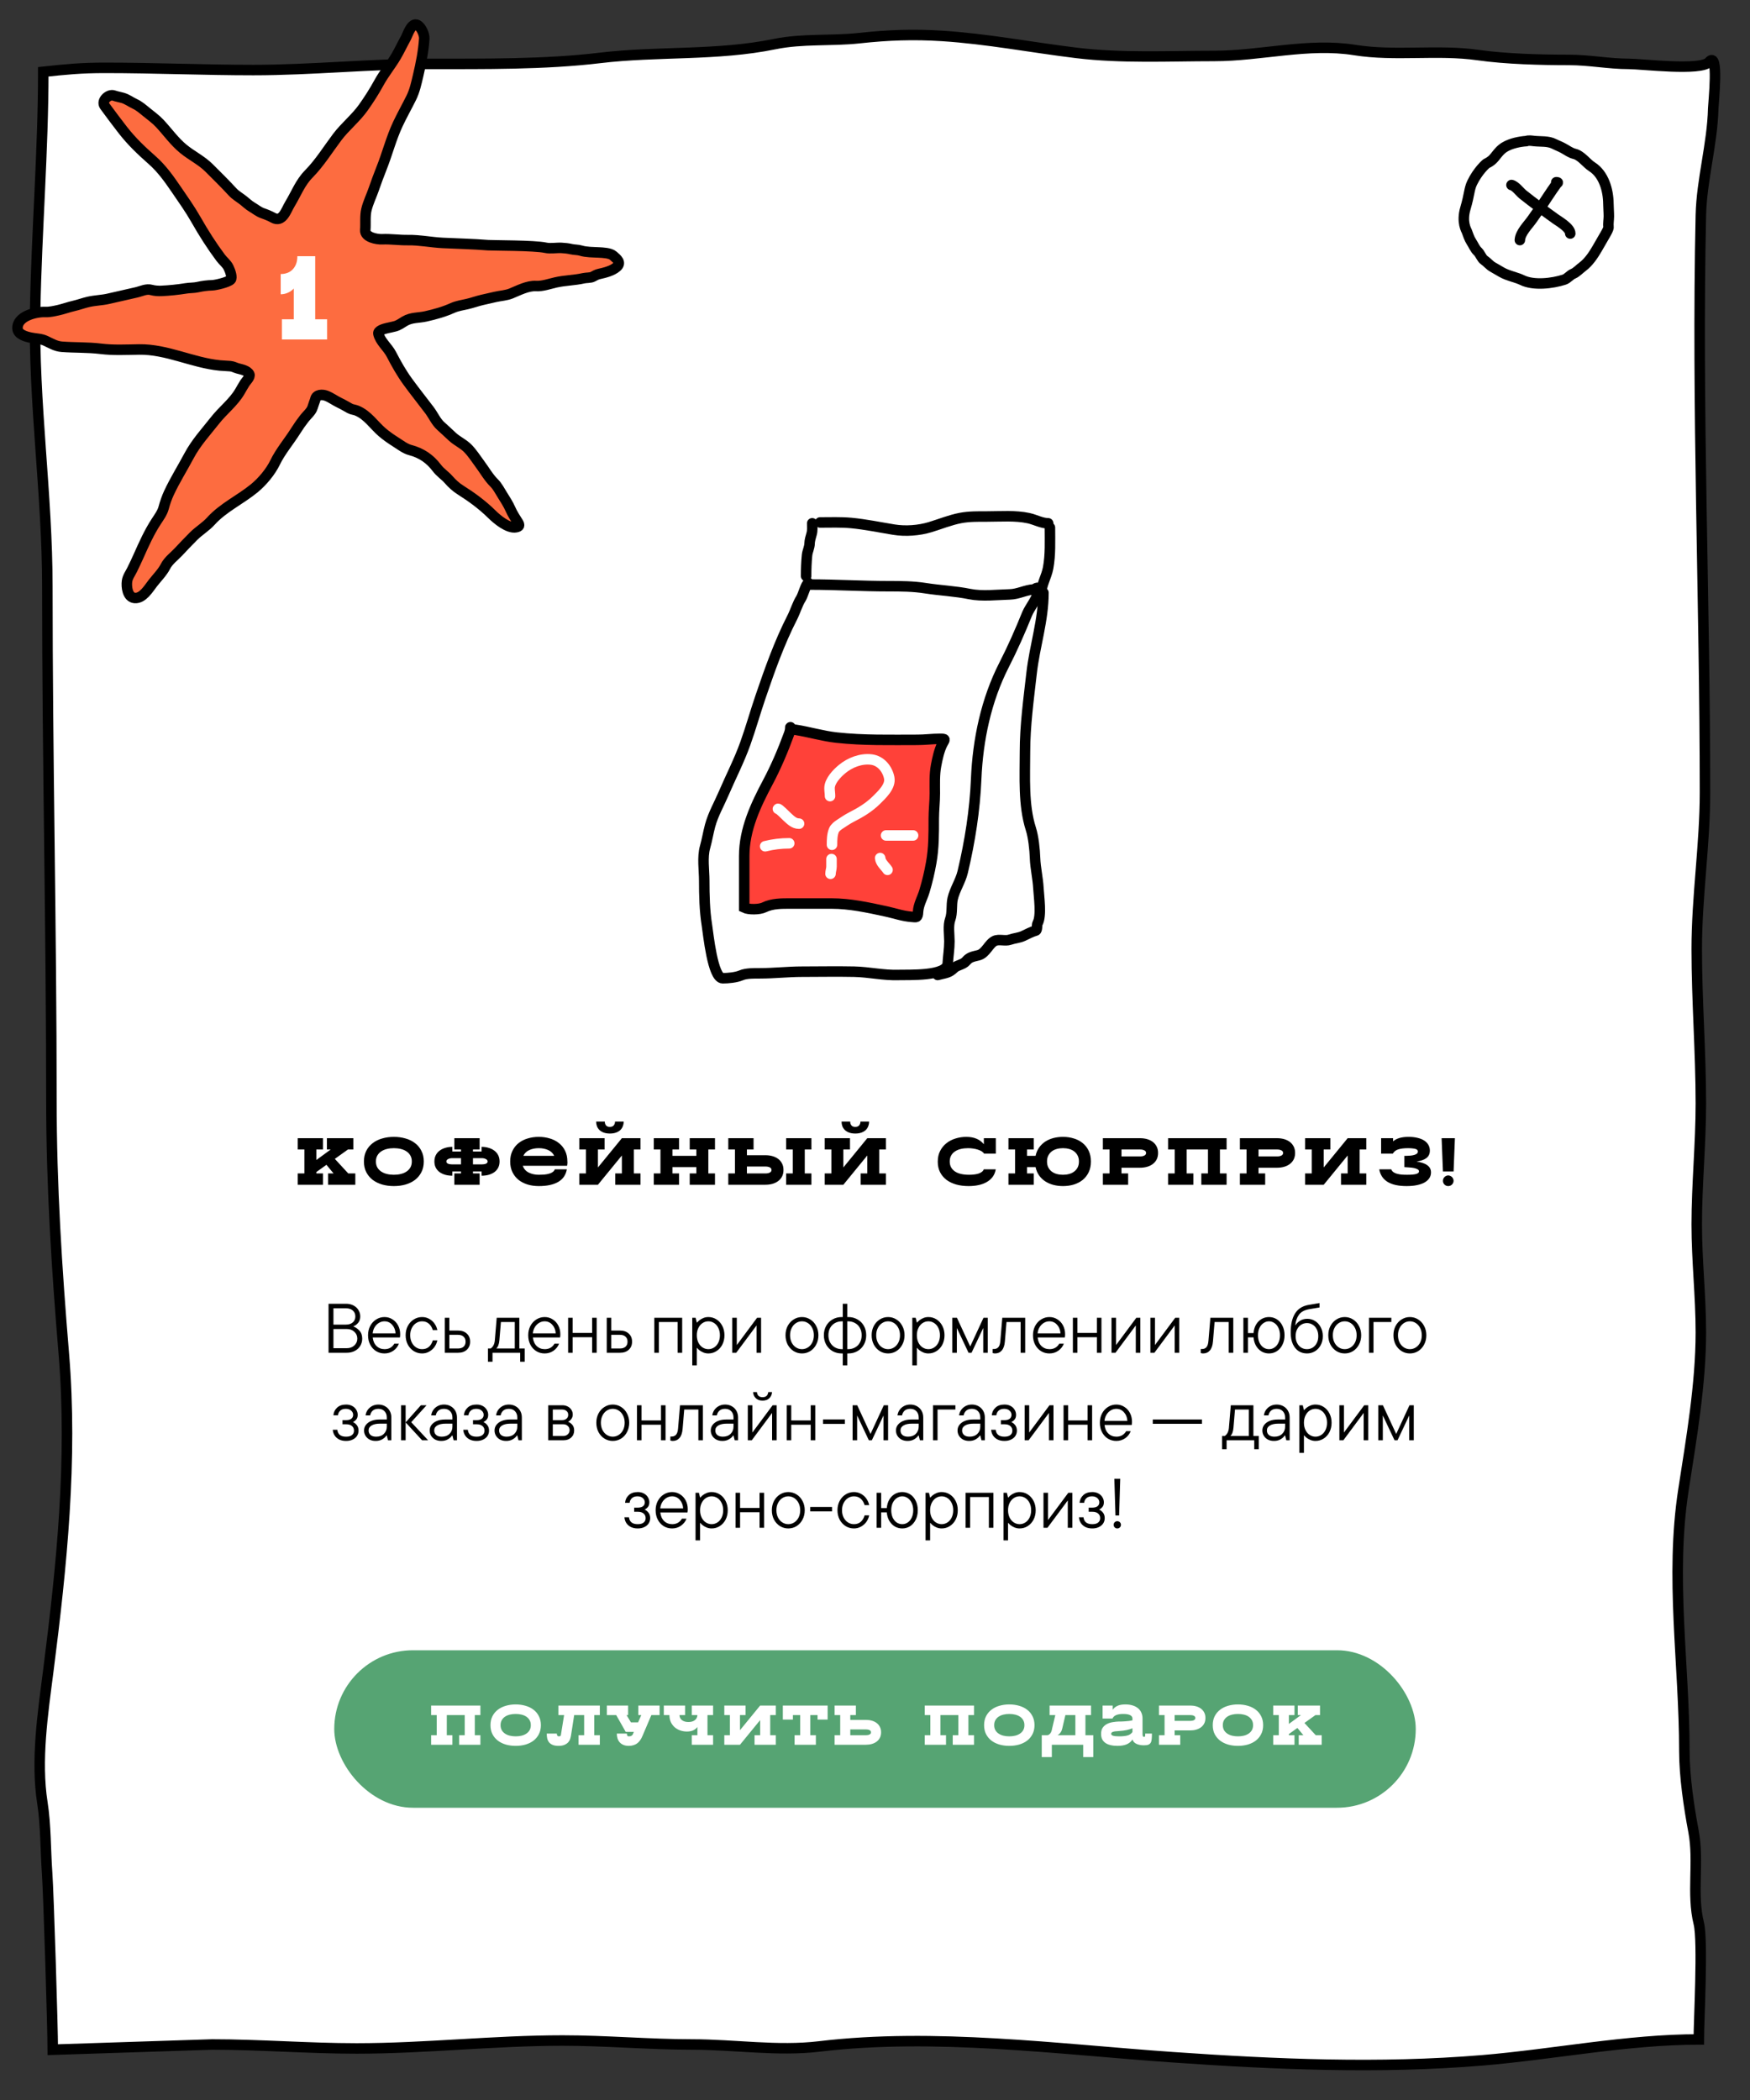
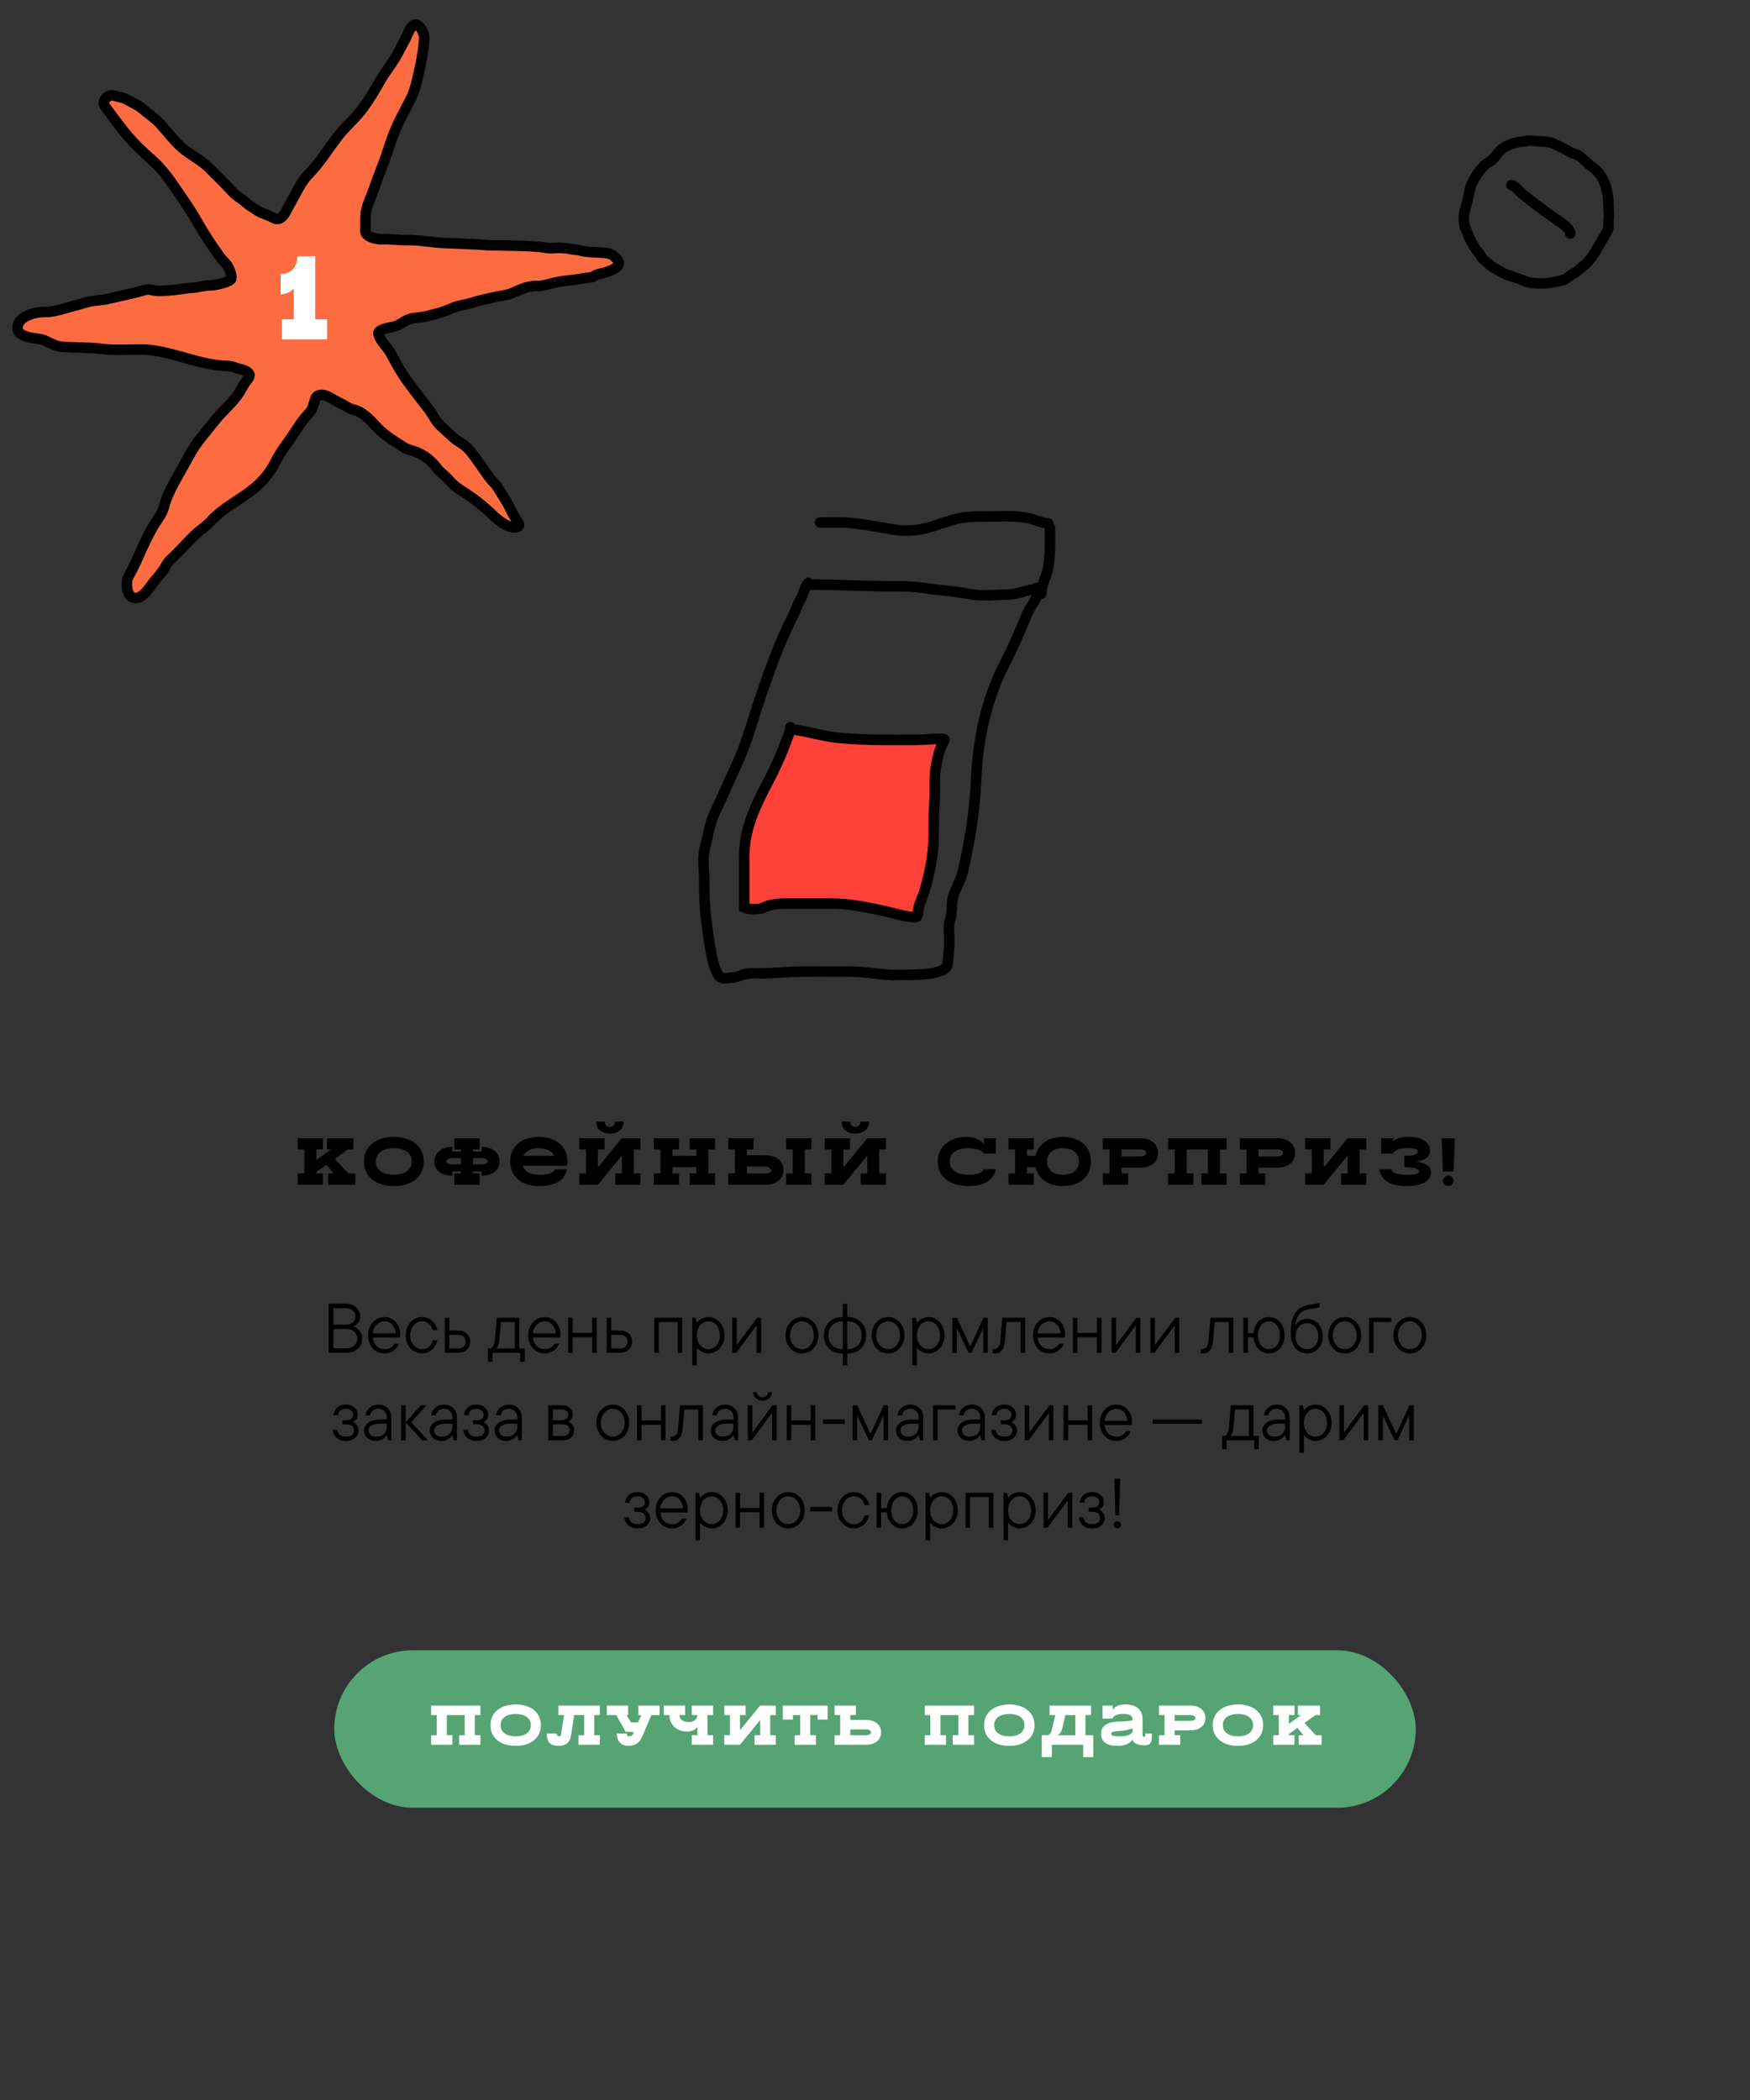
<svg xmlns="http://www.w3.org/2000/svg" width="500" height="600" viewBox="0 0 500 600" fill="none">
  <rect x="0" y="0" width="500" height="600" fill="#333333" stroke="none" />
-   <path d="M29.956 19.387C23.097 19.387 18.844 19.821 12.366 20.512C12.366 42.819 10.47 66.047 10.044 88.541C9.541 115.129 13.527 141.154 13.527 167.661C13.527 216.524 14.688 265.48 14.688 314.253C14.688 338.665 16.215 362.533 18.236 386.805C20.754 417.034 17.642 447.415 13.785 477.511C12.237 489.591 10.216 503.014 12.108 515.057C13.121 521.504 12.994 528.608 13.463 535.131C13.88 540.945 15.081 579.779 15.081 585.627L60.592 584.138C74.269 584.138 88.068 585.27 101.898 585.27C121.538 585.27 141.036 583.007 160.747 583.007C173.162 583.007 185.406 584.138 197.798 584.138C209.781 584.138 222.207 586.128 234.064 584.704C266.958 580.755 302.275 585.49 335.136 587.785C364.375 589.828 394.268 591.108 423.509 588.665C443.933 586.96 464.861 582.699 485.37 582.699C485.37 577.514 486.624 554.613 485.37 549.556C483.266 541.067 485.498 531.906 483.864 523.274C482.542 516.286 481.246 507.474 481.246 500.387C481.246 475.385 477.123 450.721 480.984 425.691C483.233 411.112 485.959 395.424 485.959 380.672C485.959 370.31 484.781 360.23 484.781 349.862C484.781 338.39 485.959 326.858 485.959 315.281C485.959 300.637 484.781 285.883 484.781 271.142C484.781 256.204 487.137 241.362 487.137 226.437C487.137 171.29 484.739 116.588 485.959 61.514C486.184 51.349 489.253 41.141 489.494 30.956C489.529 29.486 491.183 14.247 488.316 17.689C486.099 20.351 469.002 18.255 465.339 18.255C459.657 18.255 454.136 17.124 448.253 17.124C440.292 17.124 430.263 16.869 422.331 15.74C410.654 14.079 398.668 16.154 387.047 14.294C373.785 12.171 360.224 15.992 346.919 15.992C333.818 15.992 320.51 16.694 307.512 15.112C294.726 13.555 282.076 11.094 269.217 10.27C261.029 9.746 253.753 10 245.52 10.899C237.459 11.779 229.337 10.963 221.365 12.597C204.798 15.991 187.974 14.562 171.352 16.558C155.673 18.44 138.179 18.255 122.387 18.255C105.726 18.255 89.055 20.016 72.375 20.016C58.272 20.016 44.095 19.387 29.956 19.387Z" fill="white" stroke="black" stroke-width="3" stroke-linecap="round" />
  <path d="M266 247.5L261 262L247 258.5L228.5 257L217 259.5H212.5L213 250.5L214 236L220.5 223L226.5 208L238.5 211H257.5H269.5L266.5 229L266 247.5Z" fill="#FF4139" />
  <path d="M231.436 167.018C238.956 167.018 246.363 167.487 253.88 167.487C257.458 167.487 260.891 167.502 264.435 168.06C268.566 168.711 272.947 168.89 277.016 169.726C280.532 170.449 284.929 169.928 288.531 169.831C290.889 169.767 293.029 168.552 295.248 168.424C295.602 168.404 296.687 167.37 296.687 168.424C296.687 170.766 294.293 173.331 293.435 175.455C291.457 180.354 289.314 185.224 286.905 189.931C281.741 200.019 279.375 211.398 278.908 222.556C278.532 231.554 277.126 240.387 275.07 249.088C274.434 251.779 272.793 254.124 272.191 256.769C271.771 258.616 272.151 260.842 271.498 262.627C270.83 264.456 271.259 267.01 271.259 268.954C271.259 271.114 270.894 273.255 270.779 275.281C270.566 279.03 259.426 278.469 256.758 278.562C252.435 278.713 248.292 277.716 244.017 277.625C239.065 277.52 234.098 277.625 229.144 277.625C225.14 277.625 221.171 278.094 217.149 278.094C215.548 278.094 213.212 278.038 211.765 278.666C210.358 279.277 208.039 279.5 206.488 279.5C203.604 279.5 202.362 266.764 201.956 264.216C201.315 260.19 201.21 255.719 201.21 251.64C201.21 248.581 200.605 244.978 201.45 242.006C202.017 240.013 202.339 237.916 202.889 235.887C203.769 232.64 205.406 229.851 206.727 226.774C208.778 221.998 211.186 217.344 212.938 212.454C214.512 208.059 215.773 203.546 217.283 199.122C219.931 191.362 222.642 183.678 226.372 176.392C227.191 174.791 227.895 172.455 228.824 171.028C229.458 170.055 230.224 166.908 230.957 166.55" stroke="black" stroke-width="3" stroke-linecap="round" />
-   <path d="M298.127 169.362C298.127 177.233 295.621 184.601 294.742 192.327C293.9 199.729 292.849 207.364 292.849 214.823C292.849 221.956 292.349 230.011 294.528 236.825C295.284 239.187 295.637 242.695 295.728 245.183C295.83 247.98 296.538 250.94 296.687 253.723C296.819 256.168 297.653 261.681 296.448 263.8C296.202 264.232 296.41 265.752 295.941 265.883C294.69 266.232 293.561 266.868 292.369 267.419C291.118 267.998 289.797 268.045 288.531 268.486C287.182 268.957 285.462 268.247 284.213 268.825C282.519 269.609 281.698 272.335 279.628 272.913C278.228 273.303 277.069 273.343 276.057 274.579C275.185 275.643 273.492 275.704 272.592 276.584C271.013 278.126 270.074 277.956 267.9 278.563" stroke="black" stroke-width="3" stroke-linecap="round" />
  <path d="M299.977 150.732C299.977 154.623 300.166 158.498 299.466 162.262C298.984 164.848 297.489 167.095 297.489 169.688" stroke="black" stroke-width="3" stroke-linecap="round" />
  <path d="M234.3 149.275C237.246 149.275 240.223 149.151 243.159 149.423C247.248 149.802 251.349 150.667 255.404 151.327C258.733 151.869 262.557 151.581 265.756 150.611C268.601 149.749 271.488 148.564 274.408 148.006C276.915 147.527 279.513 147.574 282.065 147.574C285.984 147.574 290.099 147.225 293.882 148.046C295.726 148.446 297.633 149.518 299.48 149.518" stroke="black" stroke-width="3" stroke-linecap="round" />
-   <path d="M230.319 164.585C230.319 162.578 230.388 160.633 230.582 158.644C230.695 157.485 231.314 156.371 231.314 155.228C231.314 154.547 231.657 153.291 231.867 152.623C232.179 151.632 232.061 150.553 232.061 149.518" stroke="black" stroke-width="3" stroke-linecap="round" />
  <path d="M212.633 244.545V259.323C213.914 259.948 216.991 259.906 218.318 259.258C220.675 258.107 223.312 258.153 225.932 258.153H237.602C242.792 258.153 247.977 259.279 253.02 260.374L253.262 260.427C255.655 260.946 257.971 261.774 260.444 261.953C261.857 262.056 262.211 262.349 262.306 260.492C262.409 258.481 263.525 256.619 264.101 254.711C264.937 251.944 265.554 249.318 266.063 246.477C266.819 242.259 266.794 238.171 266.794 233.876C266.794 231.462 267.094 229.092 267.094 226.698C267.094 224.009 266.957 221.344 267.459 218.692C267.838 216.697 268.327 214.367 269.255 212.554C269.924 211.246 270.365 211.093 268.59 211.093C266.406 211.093 264.308 211.385 262.156 211.385C254.459 211.385 246.743 211.591 238.965 210.735C235.039 210.303 231.263 209.141 227.362 208.527C226.851 208.446 226.31 208.456 225.965 208.023C225.858 207.888 225.799 207.562 225.799 207.877C225.799 208.536 225.662 209.071 225.433 209.696C223.719 214.384 221.715 219.118 219.366 223.532C215.88 230.079 212.633 237.01 212.633 244.545Z" stroke="black" stroke-width="3" stroke-linecap="round" />
-   <path d="M237.15 227.462C237.15 226.716 237.01 225.962 237.01 225.199C237.01 223.138 239.132 220.955 240.591 219.745C242.856 217.867 245.973 216.649 248.94 217.007C251.663 217.335 253.567 219.701 254.066 222.266C254.537 224.69 251.915 227.104 250.383 228.617C248.259 230.715 245.84 232.151 243.189 233.501C242.064 234.075 241.02 234.816 239.959 235.499C239.36 235.884 238.555 236.504 238.274 237.184C237.74 238.476 237.712 239.987 237.712 241.366M237.571 245.439V247.616C237.571 248.282 237.291 248.969 237.291 249.653M225.493 240.945C223.137 240.945 220.897 241.216 218.611 241.788M228.302 235.327C226.863 235.327 225.897 234.291 224.877 233.369C224.619 233.136 222.398 230.844 222.263 231.114M253.161 238.698H260.885M251.476 245.158C251.6 246.523 252.883 247.481 253.582 248.529" stroke="white" stroke-width="3" stroke-linecap="round" />
-   <path d="M101.52 338.5H93.73V335.27H95.306L93.273 332.8L90.385 334.871V335.27H92.285V338.5H85.066V335.27H86.966V328.43H85.066V325.2H92.285V328.43H90.385V331.432L94.49 328.43H93.406V325.2H100.95V328.43H99.41L95.668 331.109L99.505 335.27H101.52V338.5ZM121.082 331.85C121.082 333.015 120.854 334.035 120.398 334.909C119.955 335.783 119.347 336.518 118.574 337.113C117.802 337.696 116.896 338.139 115.857 338.443C114.819 338.734 113.71 338.88 112.532 338.88C111.354 338.88 110.246 338.734 109.207 338.443C108.169 338.139 107.263 337.696 106.49 337.113C105.718 336.518 105.103 335.783 104.647 334.909C104.204 334.035 103.982 333.015 103.982 331.85C103.982 330.697 104.204 329.684 104.647 328.81C105.103 327.923 105.718 327.189 106.49 326.606C107.263 326.011 108.169 325.567 109.207 325.276C110.246 324.972 111.354 324.82 112.532 324.82C113.71 324.82 114.819 324.972 115.857 325.276C116.896 325.567 117.802 326.011 118.574 326.606C119.347 327.189 119.955 327.923 120.398 328.81C120.854 329.684 121.082 330.697 121.082 331.85ZM117.662 331.85C117.662 331.204 117.529 330.647 117.263 330.178C116.997 329.697 116.63 329.298 116.161 328.981C115.693 328.664 115.148 328.43 114.527 328.278C113.907 328.126 113.242 328.05 112.532 328.05C111.823 328.05 111.158 328.126 110.537 328.278C109.917 328.43 109.372 328.664 108.903 328.981C108.435 329.298 108.067 329.697 107.801 330.178C107.535 330.647 107.402 331.204 107.402 331.85C107.402 332.496 107.535 333.06 107.801 333.541C108.067 334.01 108.435 334.402 108.903 334.719C109.372 335.036 109.917 335.27 110.537 335.422C111.158 335.574 111.823 335.65 112.532 335.65C113.242 335.65 113.907 335.574 114.527 335.422C115.148 335.27 115.693 335.036 116.161 334.719C116.63 334.402 116.997 334.01 117.263 333.541C117.529 333.06 117.662 332.496 117.662 331.85ZM137.034 328.43H135.134V329H137.604V327.67C138.314 327.67 138.979 327.765 139.599 327.955C140.22 328.132 140.765 328.398 141.233 328.753C141.702 329.095 142.069 329.526 142.335 330.045C142.601 330.564 142.734 331.166 142.734 331.85C142.734 332.534 142.601 333.129 142.335 333.636C142.069 334.143 141.702 334.567 141.233 334.909C140.765 335.238 140.22 335.492 139.599 335.669C138.979 335.834 138.314 335.916 137.604 335.916V334.7H135.134V335.27H137.034V338.5H129.814V335.27H131.714V334.7H129.244V335.916C128.535 335.916 127.87 335.834 127.249 335.669C126.629 335.492 126.084 335.238 125.615 334.909C125.147 334.567 124.779 334.143 124.513 333.636C124.247 333.129 124.114 332.534 124.114 331.85C124.114 331.166 124.247 330.564 124.513 330.045C124.779 329.526 125.147 329.095 125.615 328.753C126.084 328.398 126.629 328.132 127.249 327.955C127.87 327.765 128.535 327.67 129.244 327.67V329H131.714V328.43H129.814V325.2H137.034V328.43ZM137.604 330.9H135.134V332.686H137.604C138.086 332.686 138.491 332.623 138.82 332.496C139.15 332.357 139.314 332.141 139.314 331.85C139.314 331.559 139.15 331.331 138.82 331.166C138.491 330.989 138.086 330.9 137.604 330.9ZM127.534 331.85C127.534 332.141 127.699 332.357 128.028 332.496C128.358 332.623 128.763 332.686 129.244 332.686H131.714V330.9H129.244C128.763 330.9 128.358 330.989 128.028 331.166C127.699 331.331 127.534 331.559 127.534 331.85ZM162.032 333.085H149.378C149.669 333.959 150.233 334.605 151.069 335.023C151.905 335.441 152.867 335.65 153.957 335.65C154.489 335.65 155.002 335.631 155.496 335.593C156.002 335.542 156.458 335.46 156.864 335.346C157.282 335.232 157.63 335.074 157.909 334.871C158.2 334.668 158.403 334.409 158.517 334.092H161.956C161.664 335.713 160.835 336.917 159.467 337.702C158.111 338.487 156.268 338.88 153.938 338.88C152.81 338.88 151.753 338.734 150.765 338.443C149.777 338.139 148.909 337.696 148.162 337.113C147.427 336.518 146.844 335.783 146.414 334.909C145.983 334.035 145.768 333.015 145.768 331.85C145.768 330.697 145.983 329.684 146.414 328.81C146.844 327.923 147.427 327.189 148.162 326.606C148.909 326.011 149.777 325.567 150.765 325.276C151.753 324.972 152.81 324.82 153.938 324.82C155.052 324.82 156.104 324.972 157.092 325.276C158.092 325.567 158.96 326.011 159.695 326.606C160.442 327.189 161.031 327.923 161.462 328.81C161.892 329.684 162.108 330.697 162.108 331.85C162.133 332.065 162.133 332.274 162.108 332.477C162.082 332.667 162.057 332.87 162.032 333.085ZM153.938 328.05C152.937 328.05 152.038 328.227 151.24 328.582C150.454 328.937 149.884 329.488 149.53 330.235H158.346C157.991 329.488 157.415 328.937 156.617 328.582C155.819 328.227 154.926 328.05 153.938 328.05ZM170.839 338.5H165.519V335.27H167.419V328.43H165.519V325.2H172.739V328.43H170.839V333.56L177.679 325.2H182.999V328.43H181.099V335.27H182.999V338.5H175.779V335.27H177.679V330.14L170.839 338.5ZM175.722 320.45H178.192C178.192 320.919 178.109 321.362 177.945 321.78C177.793 322.198 177.552 322.565 177.223 322.882C176.893 323.186 176.482 323.427 175.988 323.604C175.494 323.781 174.917 323.87 174.259 323.87C173.587 323.87 173.005 323.781 172.511 323.604C172.029 323.427 171.624 323.186 171.295 322.882C170.965 322.565 170.718 322.198 170.554 321.78C170.402 321.362 170.326 320.919 170.326 320.45H172.796C172.796 320.881 172.91 321.242 173.138 321.533C173.366 321.824 173.733 321.97 174.24 321.97C174.746 321.97 175.12 321.824 175.361 321.533C175.601 321.242 175.722 320.881 175.722 320.45ZM194.021 338.5H186.801V335.27H188.701V328.43H186.801V325.2H194.021V328.43H192.121V330.235H198.961V328.43H197.061V325.2H204.281V328.43H202.381V335.27H204.281V338.5H197.061V335.27H198.961V333.465H192.121V335.27H194.021V338.5ZM208.083 335.27H209.983V328.43H208.083V325.2H215.303V328.43H213.403V330.064H218.723C219.432 330.064 220.097 330.153 220.718 330.33C221.339 330.507 221.883 330.773 222.352 331.128C222.821 331.483 223.188 331.926 223.454 332.458C223.72 332.977 223.853 333.585 223.853 334.282C223.853 334.979 223.72 335.593 223.454 336.125C223.188 336.644 222.821 337.081 222.352 337.436C221.883 337.791 221.339 338.057 220.718 338.234C220.097 338.411 219.432 338.5 218.723 338.5H208.083V335.27ZM231.833 338.5H224.613V335.27H226.513V328.43H224.613V325.2H231.833V328.43H229.933V335.27H231.833V338.5ZM218.723 333.294H213.403V335.27H218.723C219.204 335.27 219.61 335.188 219.939 335.023C220.268 334.858 220.433 334.611 220.433 334.282C220.433 333.953 220.268 333.706 219.939 333.541C219.61 333.376 219.204 333.294 218.723 333.294ZM240.957 338.5H235.637V335.27H237.537V328.43H235.637V325.2H242.857V328.43H240.957V333.56L247.797 325.2H253.117V328.43H251.217V335.27H253.117V338.5H245.897V335.27H247.797V330.14L240.957 338.5ZM245.84 320.45H248.31C248.31 320.919 248.227 321.362 248.063 321.78C247.911 322.198 247.67 322.565 247.341 322.882C247.011 323.186 246.6 323.427 246.106 323.604C245.612 323.781 245.035 323.87 244.377 323.87C243.705 323.87 243.123 323.781 242.629 323.604C242.147 323.427 241.742 323.186 241.413 322.882C241.083 322.565 240.836 322.198 240.672 321.78C240.52 321.362 240.444 320.919 240.444 320.45H242.914C242.914 320.881 243.028 321.242 243.256 321.533C243.484 321.824 243.851 321.97 244.358 321.97C244.864 321.97 245.238 321.824 245.479 321.533C245.719 321.242 245.84 320.881 245.84 320.45ZM281.061 334.092H284.5C284.36 334.915 284.069 335.631 283.626 336.239C283.182 336.834 282.619 337.328 281.935 337.721C281.263 338.114 280.484 338.405 279.598 338.595C278.724 338.785 277.78 338.88 276.767 338.88C275.487 338.88 274.309 338.734 273.233 338.443C272.156 338.139 271.225 337.696 270.44 337.113C269.654 336.518 269.04 335.789 268.597 334.928C268.153 334.054 267.932 333.047 267.932 331.907C267.932 330.729 268.16 329.703 268.616 328.829C269.072 327.942 269.68 327.201 270.44 326.606C271.2 326.011 272.067 325.567 273.043 325.276C274.018 324.972 275.031 324.82 276.083 324.82C278.299 324.82 279.971 325.523 281.099 326.929V325.2H284.519V329.608H281.175C281.01 329.355 280.776 329.133 280.472 328.943C280.168 328.753 279.807 328.595 279.389 328.468C278.983 328.329 278.54 328.227 278.059 328.164C277.59 328.088 277.102 328.05 276.596 328.05C275.848 328.05 275.152 328.126 274.506 328.278C273.872 328.43 273.321 328.664 272.853 328.981C272.384 329.285 272.017 329.678 271.751 330.159C271.485 330.64 271.352 331.204 271.352 331.85C271.352 332.496 271.485 333.06 271.751 333.541C272.017 334.01 272.39 334.402 272.872 334.719C273.353 335.036 273.929 335.27 274.601 335.422C275.285 335.574 276.045 335.65 276.881 335.65C277.349 335.65 277.812 335.625 278.268 335.574C278.724 335.523 279.142 335.441 279.522 335.327C279.914 335.2 280.244 335.036 280.51 334.833C280.788 334.63 280.972 334.383 281.061 334.092ZM295.348 338.5H288.128V335.27H290.028V328.43H288.128V325.2H295.348V328.43H293.448V330.235H295.88C296.07 329.348 296.399 328.569 296.868 327.898C297.349 327.214 297.932 326.644 298.616 326.188C299.313 325.732 300.092 325.39 300.953 325.162C301.827 324.934 302.745 324.82 303.708 324.82C304.81 324.82 305.842 324.972 306.805 325.276C307.78 325.567 308.629 326.011 309.351 326.606C310.073 327.189 310.643 327.923 311.061 328.81C311.479 329.684 311.688 330.697 311.688 331.85C311.688 333.015 311.479 334.035 311.061 334.909C310.643 335.783 310.073 336.518 309.351 337.113C308.629 337.696 307.78 338.139 306.805 338.443C305.842 338.734 304.81 338.88 303.708 338.88C302.745 338.88 301.827 338.766 300.953 338.538C300.092 338.31 299.313 337.968 298.616 337.512C297.932 337.056 297.349 336.492 296.868 335.821C296.399 335.15 296.07 334.364 295.88 333.465H293.448V335.27H295.348V338.5ZM308.268 331.85C308.268 331.204 308.148 330.647 307.907 330.178C307.666 329.697 307.337 329.298 306.919 328.981C306.514 328.664 306.032 328.43 305.475 328.278C304.918 328.126 304.329 328.05 303.708 328.05C303.075 328.05 302.479 328.126 301.922 328.278C301.377 328.43 300.896 328.664 300.478 328.981C300.073 329.298 299.75 329.697 299.509 330.178C299.268 330.647 299.148 331.204 299.148 331.85C299.148 332.496 299.268 333.06 299.509 333.541C299.75 334.01 300.073 334.402 300.478 334.719C300.896 335.036 301.377 335.27 301.922 335.422C302.479 335.574 303.075 335.65 303.708 335.65C304.329 335.65 304.918 335.574 305.475 335.422C306.032 335.27 306.514 335.036 306.919 334.719C307.337 334.402 307.666 334.01 307.907 333.541C308.148 333.06 308.268 332.496 308.268 331.85ZM322.327 338.5H315.107V335.27H317.007V328.43H315.107V325.2H325.747C326.456 325.2 327.121 325.289 327.742 325.466C328.362 325.643 328.907 325.909 329.376 326.264C329.844 326.619 330.212 327.062 330.478 327.594C330.744 328.113 330.877 328.721 330.877 329.418C330.877 330.115 330.744 330.729 330.478 331.261C330.212 331.78 329.844 332.217 329.376 332.572C328.907 332.927 328.362 333.193 327.742 333.37C327.121 333.547 326.456 333.636 325.747 333.636H320.427V335.27H322.327V338.5ZM325.747 328.43H320.427V330.406H325.747C326.228 330.406 326.633 330.324 326.963 330.159C327.292 329.994 327.457 329.747 327.457 329.418C327.457 329.089 327.292 328.842 326.963 328.677C326.633 328.512 326.228 328.43 325.747 328.43ZM340.955 338.5H333.735V335.27H335.635V328.43H333.735V325.2H350.455V328.43H348.555V335.27H350.455V338.5H343.235V335.27H345.135V328.43H339.055V335.27H340.955V338.5ZM361.477 338.5H354.257V335.27H356.157V328.43H354.257V325.2H364.897C365.606 325.2 366.271 325.289 366.892 325.466C367.513 325.643 368.057 325.909 368.526 326.264C368.995 326.619 369.362 327.062 369.628 327.594C369.894 328.113 370.027 328.721 370.027 329.418C370.027 330.115 369.894 330.729 369.628 331.261C369.362 331.78 368.995 332.217 368.526 332.572C368.057 332.927 367.513 333.193 366.892 333.37C366.271 333.547 365.606 333.636 364.897 333.636H359.577V335.27H361.477V338.5ZM364.897 328.43H359.577V330.406H364.897C365.378 330.406 365.784 330.324 366.113 330.159C366.442 329.994 366.607 329.747 366.607 329.418C366.607 329.089 366.442 328.842 366.113 328.677C365.784 328.512 365.378 328.43 364.897 328.43ZM378.206 338.5H372.886V335.27H374.786V328.43H372.886V325.2H380.106V328.43H378.206V333.56L385.046 325.2H390.366V328.43H388.466V335.27H390.366V338.5H383.146V335.27H385.046V330.14L378.206 338.5ZM401.255 333.465V330.235H401.882C402.249 330.235 402.623 330.216 403.003 330.178C403.396 330.14 403.744 330.077 404.048 329.988C404.365 329.899 404.618 329.779 404.808 329.627C405.011 329.462 405.112 329.253 405.112 329C405.112 328.848 405.068 328.715 404.979 328.601C404.89 328.474 404.738 328.373 404.523 328.297C404.308 328.221 404.016 328.164 403.649 328.126C403.294 328.075 402.845 328.05 402.3 328.05C401.147 328.05 400.216 328.164 399.507 328.392C398.81 328.607 398.291 329.013 397.949 329.608H394.605V325.2H398.025V326.093C398.557 325.65 399.184 325.327 399.906 325.124C400.628 324.921 401.483 324.82 402.471 324.82C403.421 324.82 404.27 324.915 405.017 325.105C405.777 325.282 406.417 325.542 406.936 325.884C407.455 326.226 407.848 326.638 408.114 327.119C408.393 327.6 408.532 328.139 408.532 328.734C408.532 329.228 408.443 329.652 408.266 330.007C408.089 330.362 407.829 330.666 407.487 330.919C407.158 331.16 406.759 331.356 406.29 331.508C405.821 331.66 405.302 331.78 404.732 331.869C405.378 331.97 405.954 332.103 406.461 332.268C406.98 332.433 407.411 332.642 407.753 332.895C408.108 333.136 408.38 333.427 408.57 333.769C408.76 334.111 408.855 334.516 408.855 334.985C408.855 335.593 408.697 336.138 408.38 336.619C408.063 337.1 407.607 337.512 407.012 337.854C406.417 338.183 405.688 338.437 404.827 338.614C403.966 338.791 402.984 338.88 401.882 338.88C399.564 338.88 397.753 338.481 396.448 337.683C395.143 336.872 394.352 335.675 394.073 334.092H397.512C397.626 334.409 397.816 334.668 398.082 334.871C398.361 335.074 398.696 335.232 399.089 335.346C399.482 335.46 399.925 335.542 400.419 335.593C400.926 335.631 401.464 335.65 402.034 335.65C403.225 335.65 404.086 335.574 404.618 335.422C405.163 335.257 405.435 335.01 405.435 334.681C405.435 334.44 405.302 334.244 405.036 334.092C404.77 333.94 404.434 333.82 404.029 333.731C403.624 333.642 403.174 333.585 402.68 333.56C402.186 333.522 401.711 333.49 401.255 333.465ZM415.309 334.7H412.269L411.889 325.2H415.689L415.309 334.7ZM412.269 337.36C412.269 337.157 412.307 336.967 412.383 336.79C412.459 336.6 412.566 336.435 412.706 336.296C412.845 336.157 413.003 336.049 413.181 335.973C413.371 335.884 413.573 335.84 413.789 335.84C413.991 335.84 414.181 335.884 414.359 335.973C414.549 336.049 414.713 336.157 414.853 336.296C414.992 336.435 415.1 336.6 415.176 336.79C415.264 336.967 415.309 337.157 415.309 337.36C415.309 337.575 415.264 337.778 415.176 337.968C415.1 338.145 414.992 338.304 414.853 338.443C414.713 338.582 414.549 338.69 414.359 338.766C414.181 338.842 413.991 338.88 413.789 338.88C413.358 338.88 412.997 338.734 412.706 338.443C412.414 338.152 412.269 337.791 412.269 337.36Z" fill="black" />
+   <path d="M101.52 338.5H93.73V335.27H95.306L93.273 332.8L90.385 334.871V335.27H92.285V338.5H85.066V335.27H86.966V328.43H85.066V325.2H92.285V328.43H90.385V331.432L94.49 328.43H93.406V325.2H100.95V328.43H99.41L95.668 331.109L99.505 335.27H101.52V338.5ZM121.082 331.85C121.082 333.015 120.854 334.035 120.398 334.909C119.955 335.783 119.347 336.518 118.574 337.113C117.802 337.696 116.896 338.139 115.857 338.443C114.819 338.734 113.71 338.88 112.532 338.88C111.354 338.88 110.246 338.734 109.207 338.443C108.169 338.139 107.263 337.696 106.49 337.113C105.718 336.518 105.103 335.783 104.647 334.909C104.204 334.035 103.982 333.015 103.982 331.85C103.982 330.697 104.204 329.684 104.647 328.81C105.103 327.923 105.718 327.189 106.49 326.606C107.263 326.011 108.169 325.567 109.207 325.276C110.246 324.972 111.354 324.82 112.532 324.82C113.71 324.82 114.819 324.972 115.857 325.276C116.896 325.567 117.802 326.011 118.574 326.606C119.347 327.189 119.955 327.923 120.398 328.81C120.854 329.684 121.082 330.697 121.082 331.85ZM117.662 331.85C117.662 331.204 117.529 330.647 117.263 330.178C116.997 329.697 116.63 329.298 116.161 328.981C115.693 328.664 115.148 328.43 114.527 328.278C113.907 328.126 113.242 328.05 112.532 328.05C111.823 328.05 111.158 328.126 110.537 328.278C109.917 328.43 109.372 328.664 108.903 328.981C108.435 329.298 108.067 329.697 107.801 330.178C107.535 330.647 107.402 331.204 107.402 331.85C107.402 332.496 107.535 333.06 107.801 333.541C108.067 334.01 108.435 334.402 108.903 334.719C109.372 335.036 109.917 335.27 110.537 335.422C111.158 335.574 111.823 335.65 112.532 335.65C113.242 335.65 113.907 335.574 114.527 335.422C115.148 335.27 115.693 335.036 116.161 334.719C116.63 334.402 116.997 334.01 117.263 333.541C117.529 333.06 117.662 332.496 117.662 331.85ZM137.034 328.43H135.134V329H137.604V327.67C138.314 327.67 138.979 327.765 139.599 327.955C140.22 328.132 140.765 328.398 141.233 328.753C141.702 329.095 142.069 329.526 142.335 330.045C142.601 330.564 142.734 331.166 142.734 331.85C142.734 332.534 142.601 333.129 142.335 333.636C142.069 334.143 141.702 334.567 141.233 334.909C140.765 335.238 140.22 335.492 139.599 335.669C138.979 335.834 138.314 335.916 137.604 335.916V334.7H135.134V335.27H137.034V338.5H129.814V335.27H131.714V334.7H129.244V335.916C128.535 335.916 127.87 335.834 127.249 335.669C126.629 335.492 126.084 335.238 125.615 334.909C125.147 334.567 124.779 334.143 124.513 333.636C124.247 333.129 124.114 332.534 124.114 331.85C124.114 331.166 124.247 330.564 124.513 330.045C124.779 329.526 125.147 329.095 125.615 328.753C126.084 328.398 126.629 328.132 127.249 327.955C127.87 327.765 128.535 327.67 129.244 327.67V329H131.714V328.43H129.814V325.2H137.034V328.43ZM137.604 330.9H135.134V332.686H137.604C138.086 332.686 138.491 332.623 138.82 332.496C139.15 332.357 139.314 332.141 139.314 331.85C139.314 331.559 139.15 331.331 138.82 331.166C138.491 330.989 138.086 330.9 137.604 330.9ZM127.534 331.85C127.534 332.141 127.699 332.357 128.028 332.496C128.358 332.623 128.763 332.686 129.244 332.686H131.714V330.9H129.244C128.763 330.9 128.358 330.989 128.028 331.166C127.699 331.331 127.534 331.559 127.534 331.85ZM162.032 333.085H149.378C149.669 333.959 150.233 334.605 151.069 335.023C151.905 335.441 152.867 335.65 153.957 335.65C154.489 335.65 155.002 335.631 155.496 335.593C156.002 335.542 156.458 335.46 156.864 335.346C157.282 335.232 157.63 335.074 157.909 334.871C158.2 334.668 158.403 334.409 158.517 334.092H161.956C161.664 335.713 160.835 336.917 159.467 337.702C158.111 338.487 156.268 338.88 153.938 338.88C152.81 338.88 151.753 338.734 150.765 338.443C149.777 338.139 148.909 337.696 148.162 337.113C147.427 336.518 146.844 335.783 146.414 334.909C145.983 334.035 145.768 333.015 145.768 331.85C145.768 330.697 145.983 329.684 146.414 328.81C146.844 327.923 147.427 327.189 148.162 326.606C148.909 326.011 149.777 325.567 150.765 325.276C151.753 324.972 152.81 324.82 153.938 324.82C155.052 324.82 156.104 324.972 157.092 325.276C158.092 325.567 158.96 326.011 159.695 326.606C160.442 327.189 161.031 327.923 161.462 328.81C161.892 329.684 162.108 330.697 162.108 331.85C162.133 332.065 162.133 332.274 162.108 332.477C162.082 332.667 162.057 332.87 162.032 333.085ZM153.938 328.05C152.937 328.05 152.038 328.227 151.24 328.582C150.454 328.937 149.884 329.488 149.53 330.235H158.346C157.991 329.488 157.415 328.937 156.617 328.582C155.819 328.227 154.926 328.05 153.938 328.05ZM170.839 338.5H165.519V335.27H167.419V328.43H165.519V325.2H172.739V328.43H170.839V333.56L177.679 325.2H182.999V328.43H181.099V335.27H182.999V338.5H175.779V335.27H177.679V330.14L170.839 338.5ZM175.722 320.45H178.192C178.192 320.919 178.109 321.362 177.945 321.78C177.793 322.198 177.552 322.565 177.223 322.882C176.893 323.186 176.482 323.427 175.988 323.604C175.494 323.781 174.917 323.87 174.259 323.87C173.587 323.87 173.005 323.781 172.511 323.604C172.029 323.427 171.624 323.186 171.295 322.882C170.965 322.565 170.718 322.198 170.554 321.78C170.402 321.362 170.326 320.919 170.326 320.45H172.796C172.796 320.881 172.91 321.242 173.138 321.533C173.366 321.824 173.733 321.97 174.24 321.97C174.746 321.97 175.12 321.824 175.361 321.533C175.601 321.242 175.722 320.881 175.722 320.45ZM194.021 338.5H186.801V335.27H188.701V328.43H186.801V325.2H194.021V328.43H192.121V330.235H198.961V328.43H197.061V325.2H204.281V328.43H202.381V335.27H204.281V338.5H197.061V335.27H198.961V333.465H192.121V335.27H194.021V338.5ZM208.083 335.27H209.983V328.43H208.083V325.2H215.303V328.43H213.403V330.064H218.723C219.432 330.064 220.097 330.153 220.718 330.33C221.339 330.507 221.883 330.773 222.352 331.128C222.821 331.483 223.188 331.926 223.454 332.458C223.72 332.977 223.853 333.585 223.853 334.282C223.853 334.979 223.72 335.593 223.454 336.125C223.188 336.644 222.821 337.081 222.352 337.436C221.883 337.791 221.339 338.057 220.718 338.234C220.097 338.411 219.432 338.5 218.723 338.5H208.083V335.27ZM231.833 338.5H224.613V335.27H226.513V328.43H224.613V325.2H231.833V328.43H229.933V335.27H231.833V338.5ZM218.723 333.294H213.403V335.27H218.723C219.204 335.27 219.61 335.188 219.939 335.023C220.268 334.858 220.433 334.611 220.433 334.282C219.61 333.376 219.204 333.294 218.723 333.294ZM240.957 338.5H235.637V335.27H237.537V328.43H235.637V325.2H242.857V328.43H240.957V333.56L247.797 325.2H253.117V328.43H251.217V335.27H253.117V338.5H245.897V335.27H247.797V330.14L240.957 338.5ZM245.84 320.45H248.31C248.31 320.919 248.227 321.362 248.063 321.78C247.911 322.198 247.67 322.565 247.341 322.882C247.011 323.186 246.6 323.427 246.106 323.604C245.612 323.781 245.035 323.87 244.377 323.87C243.705 323.87 243.123 323.781 242.629 323.604C242.147 323.427 241.742 323.186 241.413 322.882C241.083 322.565 240.836 322.198 240.672 321.78C240.52 321.362 240.444 320.919 240.444 320.45H242.914C242.914 320.881 243.028 321.242 243.256 321.533C243.484 321.824 243.851 321.97 244.358 321.97C244.864 321.97 245.238 321.824 245.479 321.533C245.719 321.242 245.84 320.881 245.84 320.45ZM281.061 334.092H284.5C284.36 334.915 284.069 335.631 283.626 336.239C283.182 336.834 282.619 337.328 281.935 337.721C281.263 338.114 280.484 338.405 279.598 338.595C278.724 338.785 277.78 338.88 276.767 338.88C275.487 338.88 274.309 338.734 273.233 338.443C272.156 338.139 271.225 337.696 270.44 337.113C269.654 336.518 269.04 335.789 268.597 334.928C268.153 334.054 267.932 333.047 267.932 331.907C267.932 330.729 268.16 329.703 268.616 328.829C269.072 327.942 269.68 327.201 270.44 326.606C271.2 326.011 272.067 325.567 273.043 325.276C274.018 324.972 275.031 324.82 276.083 324.82C278.299 324.82 279.971 325.523 281.099 326.929V325.2H284.519V329.608H281.175C281.01 329.355 280.776 329.133 280.472 328.943C280.168 328.753 279.807 328.595 279.389 328.468C278.983 328.329 278.54 328.227 278.059 328.164C277.59 328.088 277.102 328.05 276.596 328.05C275.848 328.05 275.152 328.126 274.506 328.278C273.872 328.43 273.321 328.664 272.853 328.981C272.384 329.285 272.017 329.678 271.751 330.159C271.485 330.64 271.352 331.204 271.352 331.85C271.352 332.496 271.485 333.06 271.751 333.541C272.017 334.01 272.39 334.402 272.872 334.719C273.353 335.036 273.929 335.27 274.601 335.422C275.285 335.574 276.045 335.65 276.881 335.65C277.349 335.65 277.812 335.625 278.268 335.574C278.724 335.523 279.142 335.441 279.522 335.327C279.914 335.2 280.244 335.036 280.51 334.833C280.788 334.63 280.972 334.383 281.061 334.092ZM295.348 338.5H288.128V335.27H290.028V328.43H288.128V325.2H295.348V328.43H293.448V330.235H295.88C296.07 329.348 296.399 328.569 296.868 327.898C297.349 327.214 297.932 326.644 298.616 326.188C299.313 325.732 300.092 325.39 300.953 325.162C301.827 324.934 302.745 324.82 303.708 324.82C304.81 324.82 305.842 324.972 306.805 325.276C307.78 325.567 308.629 326.011 309.351 326.606C310.073 327.189 310.643 327.923 311.061 328.81C311.479 329.684 311.688 330.697 311.688 331.85C311.688 333.015 311.479 334.035 311.061 334.909C310.643 335.783 310.073 336.518 309.351 337.113C308.629 337.696 307.78 338.139 306.805 338.443C305.842 338.734 304.81 338.88 303.708 338.88C302.745 338.88 301.827 338.766 300.953 338.538C300.092 338.31 299.313 337.968 298.616 337.512C297.932 337.056 297.349 336.492 296.868 335.821C296.399 335.15 296.07 334.364 295.88 333.465H293.448V335.27H295.348V338.5ZM308.268 331.85C308.268 331.204 308.148 330.647 307.907 330.178C307.666 329.697 307.337 329.298 306.919 328.981C306.514 328.664 306.032 328.43 305.475 328.278C304.918 328.126 304.329 328.05 303.708 328.05C303.075 328.05 302.479 328.126 301.922 328.278C301.377 328.43 300.896 328.664 300.478 328.981C300.073 329.298 299.75 329.697 299.509 330.178C299.268 330.647 299.148 331.204 299.148 331.85C299.148 332.496 299.268 333.06 299.509 333.541C299.75 334.01 300.073 334.402 300.478 334.719C300.896 335.036 301.377 335.27 301.922 335.422C302.479 335.574 303.075 335.65 303.708 335.65C304.329 335.65 304.918 335.574 305.475 335.422C306.032 335.27 306.514 335.036 306.919 334.719C307.337 334.402 307.666 334.01 307.907 333.541C308.148 333.06 308.268 332.496 308.268 331.85ZM322.327 338.5H315.107V335.27H317.007V328.43H315.107V325.2H325.747C326.456 325.2 327.121 325.289 327.742 325.466C328.362 325.643 328.907 325.909 329.376 326.264C329.844 326.619 330.212 327.062 330.478 327.594C330.744 328.113 330.877 328.721 330.877 329.418C330.877 330.115 330.744 330.729 330.478 331.261C330.212 331.78 329.844 332.217 329.376 332.572C328.907 332.927 328.362 333.193 327.742 333.37C327.121 333.547 326.456 333.636 325.747 333.636H320.427V335.27H322.327V338.5ZM325.747 328.43H320.427V330.406H325.747C326.228 330.406 326.633 330.324 326.963 330.159C327.292 329.994 327.457 329.747 327.457 329.418C327.457 329.089 327.292 328.842 326.963 328.677C326.633 328.512 326.228 328.43 325.747 328.43ZM340.955 338.5H333.735V335.27H335.635V328.43H333.735V325.2H350.455V328.43H348.555V335.27H350.455V338.5H343.235V335.27H345.135V328.43H339.055V335.27H340.955V338.5ZM361.477 338.5H354.257V335.27H356.157V328.43H354.257V325.2H364.897C365.606 325.2 366.271 325.289 366.892 325.466C367.513 325.643 368.057 325.909 368.526 326.264C368.995 326.619 369.362 327.062 369.628 327.594C369.894 328.113 370.027 328.721 370.027 329.418C370.027 330.115 369.894 330.729 369.628 331.261C369.362 331.78 368.995 332.217 368.526 332.572C368.057 332.927 367.513 333.193 366.892 333.37C366.271 333.547 365.606 333.636 364.897 333.636H359.577V335.27H361.477V338.5ZM364.897 328.43H359.577V330.406H364.897C365.378 330.406 365.784 330.324 366.113 330.159C366.442 329.994 366.607 329.747 366.607 329.418C366.607 329.089 366.442 328.842 366.113 328.677C365.784 328.512 365.378 328.43 364.897 328.43ZM378.206 338.5H372.886V335.27H374.786V328.43H372.886V325.2H380.106V328.43H378.206V333.56L385.046 325.2H390.366V328.43H388.466V335.27H390.366V338.5H383.146V335.27H385.046V330.14L378.206 338.5ZM401.255 333.465V330.235H401.882C402.249 330.235 402.623 330.216 403.003 330.178C403.396 330.14 403.744 330.077 404.048 329.988C404.365 329.899 404.618 329.779 404.808 329.627C405.011 329.462 405.112 329.253 405.112 329C405.112 328.848 405.068 328.715 404.979 328.601C404.89 328.474 404.738 328.373 404.523 328.297C404.308 328.221 404.016 328.164 403.649 328.126C403.294 328.075 402.845 328.05 402.3 328.05C401.147 328.05 400.216 328.164 399.507 328.392C398.81 328.607 398.291 329.013 397.949 329.608H394.605V325.2H398.025V326.093C398.557 325.65 399.184 325.327 399.906 325.124C400.628 324.921 401.483 324.82 402.471 324.82C403.421 324.82 404.27 324.915 405.017 325.105C405.777 325.282 406.417 325.542 406.936 325.884C407.455 326.226 407.848 326.638 408.114 327.119C408.393 327.6 408.532 328.139 408.532 328.734C408.532 329.228 408.443 329.652 408.266 330.007C408.089 330.362 407.829 330.666 407.487 330.919C407.158 331.16 406.759 331.356 406.29 331.508C405.821 331.66 405.302 331.78 404.732 331.869C405.378 331.97 405.954 332.103 406.461 332.268C406.98 332.433 407.411 332.642 407.753 332.895C408.108 333.136 408.38 333.427 408.57 333.769C408.76 334.111 408.855 334.516 408.855 334.985C408.855 335.593 408.697 336.138 408.38 336.619C408.063 337.1 407.607 337.512 407.012 337.854C406.417 338.183 405.688 338.437 404.827 338.614C403.966 338.791 402.984 338.88 401.882 338.88C399.564 338.88 397.753 338.481 396.448 337.683C395.143 336.872 394.352 335.675 394.073 334.092H397.512C397.626 334.409 397.816 334.668 398.082 334.871C398.361 335.074 398.696 335.232 399.089 335.346C399.482 335.46 399.925 335.542 400.419 335.593C400.926 335.631 401.464 335.65 402.034 335.65C403.225 335.65 404.086 335.574 404.618 335.422C405.163 335.257 405.435 335.01 405.435 334.681C405.435 334.44 405.302 334.244 405.036 334.092C404.77 333.94 404.434 333.82 404.029 333.731C403.624 333.642 403.174 333.585 402.68 333.56C402.186 333.522 401.711 333.49 401.255 333.465ZM415.309 334.7H412.269L411.889 325.2H415.689L415.309 334.7ZM412.269 337.36C412.269 337.157 412.307 336.967 412.383 336.79C412.459 336.6 412.566 336.435 412.706 336.296C412.845 336.157 413.003 336.049 413.181 335.973C413.371 335.884 413.573 335.84 413.789 335.84C413.991 335.84 414.181 335.884 414.359 335.973C414.549 336.049 414.713 336.157 414.853 336.296C414.992 336.435 415.1 336.6 415.176 336.79C415.264 336.967 415.309 337.157 415.309 337.36C415.309 337.575 415.264 337.778 415.176 337.968C415.1 338.145 414.992 338.304 414.853 338.443C414.713 338.582 414.549 338.69 414.359 338.766C414.181 338.842 413.991 338.88 413.789 338.88C413.358 338.88 412.997 338.734 412.706 338.443C412.414 338.152 412.269 337.791 412.269 337.36Z" fill="black" />
  <path d="M100.91 378.98C101.537 379.18 102.123 379.573 102.67 380.16C103.217 380.733 103.49 381.5 103.49 382.46C103.49 383.233 103.303 383.927 102.93 384.54C102.557 385.153 102.037 385.633 101.37 385.98C100.703 386.327 99.936 386.5 99.07 386.5H93.87V372.5H98.85C99.65 372.5 100.357 372.66 100.97 372.98C101.597 373.3 102.077 373.74 102.41 374.3C102.757 374.847 102.93 375.453 102.93 376.12C102.93 376.88 102.723 377.5 102.31 377.98C101.91 378.447 101.443 378.78 100.91 378.98ZM95.27 373.8V378.46H98.85C99.677 378.46 100.33 378.247 100.81 377.82C101.29 377.393 101.53 376.827 101.53 376.12C101.53 375.427 101.29 374.867 100.81 374.44C100.33 374.013 99.677 373.8 98.85 373.8H95.27ZM99.07 385.2C99.95 385.2 100.67 384.94 101.23 384.42C101.803 383.9 102.09 383.247 102.09 382.46C102.09 381.673 101.803 381.02 101.23 380.5C100.67 379.98 99.95 379.72 99.07 379.72H95.27V385.2H99.07ZM114.335 381.2C114.335 381.613 114.308 381.927 114.255 382.14H106.495C106.602 383.167 106.962 383.98 107.575 384.58C108.202 385.18 108.975 385.48 109.895 385.48C111.122 385.48 112.048 384.953 112.675 383.9H113.975C113.668 384.713 113.142 385.387 112.395 385.92C111.648 386.44 110.802 386.7 109.855 386.7C108.975 386.7 108.175 386.48 107.455 386.04C106.748 385.6 106.188 384.987 105.775 384.2C105.362 383.413 105.155 382.513 105.155 381.5C105.155 380.513 105.362 379.627 105.775 378.84C106.202 378.04 106.775 377.42 107.495 376.98C108.215 376.527 109.002 376.3 109.855 376.3C110.695 376.3 111.455 376.52 112.135 376.96C112.828 377.387 113.368 377.973 113.755 378.72C114.142 379.467 114.335 380.293 114.335 381.2ZM109.855 377.52C109.295 377.52 108.768 377.667 108.275 377.96C107.795 378.24 107.388 378.647 107.055 379.18C106.735 379.7 106.542 380.293 106.475 380.96H113.015C112.948 379.96 112.622 379.14 112.035 378.5C111.448 377.847 110.722 377.52 109.855 377.52ZM120.597 386.7C119.744 386.7 118.957 386.48 118.237 386.04C117.517 385.587 116.944 384.967 116.517 384.18C116.104 383.38 115.897 382.487 115.897 381.5C115.897 380.513 116.104 379.627 116.517 378.84C116.944 378.04 117.517 377.42 118.237 376.98C118.957 376.527 119.744 376.3 120.597 376.3C121.344 376.3 122.024 376.473 122.637 376.82C123.251 377.153 123.757 377.607 124.157 378.18C124.557 378.753 124.824 379.373 124.957 380.04H123.657C123.431 379.267 123.057 378.653 122.537 378.2C122.017 377.747 121.371 377.52 120.597 377.52C119.984 377.52 119.417 377.687 118.897 378.02C118.377 378.353 117.964 378.827 117.657 379.44C117.351 380.04 117.197 380.727 117.197 381.5C117.197 382.273 117.351 382.967 117.657 383.58C117.964 384.18 118.377 384.647 118.897 384.98C119.417 385.313 119.984 385.48 120.597 385.48C121.384 385.48 122.031 385.26 122.537 384.82C123.057 384.367 123.431 383.747 123.657 382.96H124.957C124.824 383.627 124.557 384.247 124.157 384.82C123.757 385.38 123.244 385.833 122.617 386.18C122.004 386.527 121.331 386.7 120.597 386.7ZM130.885 380.16C131.938 380.16 132.771 380.453 133.385 381.04C134.011 381.613 134.325 382.38 134.325 383.34C134.325 384.287 134.011 385.053 133.385 385.64C132.771 386.213 131.938 386.5 130.885 386.5H127.085V376.5H128.385V380.16H130.885ZM130.885 385.28C131.551 385.28 132.071 385.113 132.445 384.78C132.831 384.433 133.025 383.953 133.025 383.34C133.025 382.727 132.831 382.247 132.445 381.9C132.071 381.553 131.551 381.38 130.885 381.38H128.385V385.28H130.885ZM148.378 385.28H149.918V389.06H148.618V386.5H140.718V389.06H139.418V385.28H140.198C140.892 384.8 141.285 384.027 141.378 382.96L141.918 376.5H148.378V385.28ZM147.078 385.28V377.72H143.118L142.678 382.96C142.585 384.053 142.292 384.827 141.798 385.28H147.078ZM160.097 381.2C160.097 381.613 160.07 381.927 160.017 382.14H152.257C152.363 383.167 152.723 383.98 153.337 384.58C153.963 385.18 154.737 385.48 155.657 385.48C156.883 385.48 157.81 384.953 158.437 383.9H159.737C159.43 384.713 158.903 385.387 158.157 385.92C157.41 386.44 156.563 386.7 155.617 386.7C154.737 386.7 153.937 386.48 153.217 386.04C152.51 385.6 151.95 384.987 151.537 384.2C151.123 383.413 150.917 382.513 150.917 381.5C150.917 380.513 151.123 379.627 151.537 378.84C151.963 378.04 152.537 377.42 153.257 376.98C153.977 376.527 154.763 376.3 155.617 376.3C156.457 376.3 157.217 376.52 157.897 376.96C158.59 377.387 159.13 377.973 159.517 378.72C159.903 379.467 160.097 380.293 160.097 381.2ZM155.617 377.52C155.057 377.52 154.53 377.667 154.037 377.96C153.557 378.24 153.15 378.647 152.817 379.18C152.497 379.7 152.303 380.293 152.237 380.96H158.777C158.71 379.96 158.383 379.14 157.797 378.5C157.21 377.847 156.483 377.52 155.617 377.52ZM169.179 380.84V376.5H170.479V386.5H169.179V382.06H163.619V386.5H162.319V376.5H163.619V380.84H169.179ZM177.154 380.16C178.207 380.16 179.041 380.453 179.654 381.04C180.281 381.613 180.594 382.38 180.594 383.34C180.594 384.287 180.281 385.053 179.654 385.64C179.041 386.213 178.207 386.5 177.154 386.5H173.354V376.5H174.654V380.16H177.154ZM177.154 385.28C177.821 385.28 178.341 385.113 178.714 384.78C179.101 384.433 179.294 383.953 179.294 383.34C179.294 382.727 179.101 382.247 178.714 381.9C178.341 381.553 177.821 381.38 177.154 381.38H174.654V385.28H177.154ZM188.248 386.5H186.948V376.5H194.908V386.5H193.608V377.72H188.248V386.5ZM197.788 390.1V376.5H198.748L199.088 377.86H199.188C199.321 377.673 199.534 377.46 199.828 377.22C200.134 376.98 200.508 376.767 200.948 376.58C201.401 376.393 201.881 376.3 202.388 376.3C203.228 376.3 203.994 376.52 204.688 376.96C205.394 377.4 205.954 378.02 206.368 378.82C206.781 379.607 206.988 380.5 206.988 381.5C206.988 382.5 206.781 383.4 206.368 384.2C205.954 384.987 205.394 385.6 204.688 386.04C203.994 386.48 203.228 386.7 202.388 386.7C201.881 386.7 201.401 386.607 200.948 386.42C200.508 386.233 200.134 386.02 199.828 385.78C199.521 385.54 199.308 385.327 199.188 385.14H199.088V390.1H197.788ZM202.388 385.48C202.988 385.48 203.541 385.313 204.048 384.98C204.554 384.647 204.954 384.18 205.248 383.58C205.541 382.967 205.688 382.273 205.688 381.5C205.688 380.727 205.541 380.04 205.248 379.44C204.954 378.827 204.554 378.353 204.048 378.02C203.541 377.687 202.988 377.52 202.388 377.52C201.788 377.52 201.234 377.687 200.728 378.02C200.221 378.353 199.821 378.827 199.528 379.44C199.234 380.04 199.088 380.727 199.088 381.5C199.088 382.273 199.234 382.967 199.528 383.58C199.821 384.18 200.221 384.647 200.728 384.98C201.234 385.313 201.788 385.48 202.388 385.48ZM210.513 384.3L216.313 376.5H217.453V386.5H216.153V378.7L210.353 386.5H209.213V376.5H210.513V384.3ZM229.132 386.7C228.279 386.7 227.492 386.48 226.772 386.04C226.052 385.587 225.479 384.967 225.052 384.18C224.639 383.38 224.432 382.487 224.432 381.5C224.432 380.513 224.639 379.627 225.052 378.84C225.479 378.04 226.052 377.42 226.772 376.98C227.492 376.527 228.279 376.3 229.132 376.3C229.986 376.3 230.772 376.527 231.492 376.98C232.212 377.42 232.779 378.04 233.192 378.84C233.619 379.627 233.832 380.513 233.832 381.5C233.832 382.487 233.619 383.38 233.192 384.18C232.779 384.967 232.212 385.587 231.492 386.04C230.772 386.48 229.986 386.7 229.132 386.7ZM229.132 385.48C229.746 385.48 230.312 385.313 230.832 384.98C231.352 384.647 231.766 384.18 232.072 383.58C232.379 382.967 232.532 382.273 232.532 381.5C232.532 380.727 232.379 380.04 232.072 379.44C231.766 378.827 231.352 378.353 230.832 378.02C230.312 377.687 229.746 377.52 229.132 377.52C228.519 377.52 227.952 377.687 227.432 378.02C226.912 378.353 226.499 378.827 226.192 379.44C225.886 380.04 225.732 380.727 225.732 381.5C225.732 382.273 225.886 382.967 226.192 383.58C226.499 384.18 226.912 384.647 227.432 384.98C227.952 385.313 228.519 385.48 229.132 385.48ZM242.389 376.3C243.349 376.3 244.216 376.527 244.989 376.98C245.776 377.42 246.389 378.033 246.829 378.82C247.269 379.607 247.489 380.5 247.489 381.5C247.489 382.487 247.269 383.38 246.829 384.18C246.389 384.967 245.776 385.587 244.989 386.04C244.216 386.48 243.349 386.7 242.389 386.7H242.089V390.1H240.789V386.7H240.489C239.529 386.7 238.656 386.48 237.869 386.04C237.096 385.587 236.489 384.967 236.049 384.18C235.609 383.38 235.389 382.487 235.389 381.5C235.389 380.5 235.609 379.607 236.049 378.82C236.489 378.033 237.096 377.42 237.869 376.98C238.656 376.527 239.529 376.3 240.489 376.3H240.789V372.5H242.089V376.3H242.389ZM236.689 381.5C236.689 382.287 236.856 382.98 237.189 383.58C237.523 384.18 237.983 384.647 238.569 384.98C239.156 385.313 239.829 385.48 240.589 385.48H240.789V377.52H240.589C239.829 377.52 239.149 377.687 238.549 378.02C237.963 378.353 237.503 378.82 237.169 379.42C236.849 380.02 236.689 380.713 236.689 381.5ZM242.289 385.48C243.049 385.48 243.723 385.313 244.309 384.98C244.909 384.647 245.369 384.18 245.689 383.58C246.023 382.98 246.189 382.287 246.189 381.5C246.189 380.713 246.023 380.02 245.689 379.42C245.369 378.82 244.909 378.353 244.309 378.02C243.723 377.687 243.049 377.52 242.289 377.52H242.089V385.48H242.289ZM253.742 386.7C252.888 386.7 252.102 386.48 251.382 386.04C250.662 385.587 250.088 384.967 249.662 384.18C249.248 383.38 249.042 382.487 249.042 381.5C249.042 380.513 249.248 379.627 249.662 378.84C250.088 378.04 250.662 377.42 251.382 376.98C252.102 376.527 252.888 376.3 253.742 376.3C254.595 376.3 255.382 376.527 256.102 376.98C256.822 377.42 257.388 378.04 257.802 378.84C258.228 379.627 258.442 380.513 258.442 381.5C258.442 382.487 258.228 383.38 257.802 384.18C257.388 384.967 256.822 385.587 256.102 386.04C255.382 386.48 254.595 386.7 253.742 386.7ZM253.742 385.48C254.355 385.48 254.922 385.313 255.442 384.98C255.962 384.647 256.375 384.18 256.682 383.58C256.988 382.967 257.142 382.273 257.142 381.5C257.142 380.727 256.988 380.04 256.682 379.44C256.375 378.827 255.962 378.353 255.442 378.02C254.922 377.687 254.355 377.52 253.742 377.52C253.128 377.52 252.562 377.687 252.042 378.02C251.522 378.353 251.108 378.827 250.802 379.44C250.495 380.04 250.342 380.727 250.342 381.5C250.342 382.273 250.495 382.967 250.802 383.58C251.108 384.18 251.522 384.647 252.042 384.98C252.562 385.313 253.128 385.48 253.742 385.48ZM260.659 390.1V376.5H261.619L261.959 377.86H262.059C262.192 377.673 262.405 377.46 262.699 377.22C263.005 376.98 263.379 376.767 263.819 376.58C264.272 376.393 264.752 376.3 265.259 376.3C266.099 376.3 266.865 376.52 267.559 376.96C268.265 377.4 268.825 378.02 269.239 378.82C269.652 379.607 269.859 380.5 269.859 381.5C269.859 382.5 269.652 383.4 269.239 384.2C268.825 384.987 268.265 385.6 267.559 386.04C266.865 386.48 266.099 386.7 265.259 386.7C264.752 386.7 264.272 386.607 263.819 386.42C263.379 386.233 263.005 386.02 262.699 385.78C262.392 385.54 262.179 385.327 262.059 385.14H261.959V390.1H260.659ZM265.259 385.48C265.859 385.48 266.412 385.313 266.919 384.98C267.425 384.647 267.825 384.18 268.119 383.58C268.412 382.967 268.559 382.273 268.559 381.5C268.559 380.727 268.412 380.04 268.119 379.44C267.825 378.827 267.425 378.353 266.919 378.02C266.412 377.687 265.859 377.52 265.259 377.52C264.659 377.52 264.105 377.687 263.599 378.02C263.092 378.353 262.692 378.827 262.399 379.44C262.105 380.04 261.959 380.727 261.959 381.5C261.959 382.273 262.105 382.967 262.399 383.58C262.692 384.18 263.092 384.647 263.599 384.98C264.105 385.313 264.659 385.48 265.259 385.48ZM277.205 384.7L281.005 376.5H282.225V386.5H280.925V379.42L277.585 386.5H276.725L273.385 379.42V386.5H272.085V376.5H273.405L277.205 384.7ZM284.292 386.7C284.079 386.7 283.852 386.66 283.612 386.58V385.44H283.952C284.512 385.44 284.945 385.26 285.252 384.9C285.559 384.54 285.745 383.953 285.812 383.14L286.372 376.5H292.912V386.5H291.612V377.72H287.572L287.112 383.24C287.019 384.413 286.719 385.287 286.212 385.86C285.719 386.42 285.079 386.7 284.292 386.7ZM304.315 381.2C304.315 381.613 304.289 381.927 304.235 382.14H296.475C296.582 383.167 296.942 383.98 297.555 384.58C298.182 385.18 298.955 385.48 299.875 385.48C301.102 385.48 302.029 384.953 302.655 383.9H303.955C303.649 384.713 303.122 385.387 302.375 385.92C301.629 386.44 300.782 386.7 299.835 386.7C298.955 386.7 298.155 386.48 297.435 386.04C296.729 385.6 296.169 384.987 295.755 384.2C295.342 383.413 295.135 382.513 295.135 381.5C295.135 380.513 295.342 379.627 295.755 378.84C296.182 378.04 296.755 377.42 297.475 376.98C298.195 376.527 298.982 376.3 299.835 376.3C300.675 376.3 301.435 376.52 302.115 376.96C302.809 377.387 303.349 377.973 303.735 378.72C304.122 379.467 304.315 380.293 304.315 381.2ZM299.835 377.52C299.275 377.52 298.749 377.667 298.255 377.96C297.775 378.24 297.369 378.647 297.035 379.18C296.715 379.7 296.522 380.293 296.455 380.96H302.995C302.929 379.96 302.602 379.14 302.015 378.5C301.429 377.847 300.702 377.52 299.835 377.52ZM313.398 380.84V376.5H314.698V386.5H313.398V382.06H307.838V386.5H306.538V376.5H307.838V380.84H313.398ZM318.873 384.3L324.673 376.5H325.813V386.5H324.513V378.7L318.713 386.5H317.573V376.5H318.873V384.3ZM329.986 384.3L335.786 376.5H336.926V386.5H335.626V378.7L329.826 386.5H328.686V376.5H329.986V384.3ZM343.745 386.7C343.532 386.7 343.305 386.66 343.065 386.58V385.44H343.405C343.965 385.44 344.398 385.26 344.705 384.9C345.012 384.54 345.198 383.953 345.265 383.14L345.825 376.5H352.365V386.5H351.065V377.72H347.025L346.565 383.24C346.472 384.413 346.172 385.287 345.665 385.86C345.172 386.42 344.532 386.7 343.745 386.7ZM362.569 376.3C363.382 376.3 364.129 376.513 364.809 376.94C365.489 377.367 366.022 377.98 366.409 378.78C366.809 379.567 367.009 380.473 367.009 381.5C367.009 382.527 366.809 383.433 366.409 384.22C366.022 385.007 365.489 385.62 364.809 386.06C364.129 386.487 363.382 386.7 362.569 386.7C361.809 386.7 361.102 386.513 360.449 386.14C359.809 385.753 359.282 385.213 358.869 384.52C358.469 383.827 358.229 383.02 358.149 382.1H356.549V386.5H355.249V376.5H356.549V380.88H358.149C358.229 379.96 358.469 379.153 358.869 378.46C359.282 377.767 359.809 377.233 360.449 376.86C361.102 376.487 361.809 376.3 362.569 376.3ZM362.569 385.48C363.142 385.48 363.662 385.32 364.129 385C364.609 384.68 364.989 384.22 365.269 383.62C365.562 383.007 365.709 382.3 365.709 381.5C365.709 380.7 365.562 380 365.269 379.4C364.989 378.8 364.609 378.34 364.129 378.02C363.649 377.687 363.129 377.52 362.569 377.52C362.009 377.52 361.489 377.687 361.009 378.02C360.529 378.34 360.142 378.8 359.849 379.4C359.569 380 359.429 380.7 359.429 381.5C359.429 382.3 359.569 383.007 359.849 383.62C360.142 384.22 360.522 384.68 360.989 385C361.469 385.32 361.995 385.48 362.569 385.48ZM373.413 386.7C372.56 386.7 371.78 386.487 371.073 386.06C370.38 385.62 369.82 384.953 369.393 384.06C368.98 383.153 368.773 382.033 368.773 380.7C368.773 378.367 369.2 376.54 370.053 375.22C370.906 373.887 372.24 373.08 374.053 372.8C375 372.653 375.986 372.487 377.013 372.3V373.56L374.133 374.04C372.72 374.28 371.72 374.813 371.133 375.64C370.546 376.453 370.2 377.44 370.093 378.6H370.193C370.42 378.173 370.826 377.767 371.413 377.38C372 376.993 372.706 376.8 373.533 376.8C374.32 376.8 375.046 377.007 375.713 377.42C376.393 377.833 376.933 378.42 377.333 379.18C377.746 379.927 377.953 380.787 377.953 381.76C377.953 382.733 377.746 383.593 377.333 384.34C376.933 385.087 376.386 385.667 375.693 386.08C375 386.493 374.24 386.7 373.413 386.7ZM373.413 385.48C374 385.48 374.54 385.333 375.033 385.04C375.526 384.733 375.92 384.3 376.213 383.74C376.506 383.18 376.653 382.52 376.653 381.76C376.653 381 376.506 380.34 376.213 379.78C375.92 379.207 375.526 378.773 375.033 378.48C374.553 378.173 374.013 378.02 373.413 378.02C372.826 378.02 372.286 378.173 371.793 378.48C371.3 378.773 370.906 379.207 370.613 379.78C370.32 380.34 370.173 381 370.173 381.76C370.173 382.52 370.32 383.18 370.613 383.74C370.906 384.3 371.3 384.733 371.793 385.04C372.286 385.333 372.826 385.48 373.413 385.48ZM384.21 386.7C383.357 386.7 382.57 386.48 381.85 386.04C381.13 385.587 380.557 384.967 380.13 384.18C379.717 383.38 379.51 382.487 379.51 381.5C379.51 380.513 379.717 379.627 380.13 378.84C380.557 378.04 381.13 377.42 381.85 376.98C382.57 376.527 383.357 376.3 384.21 376.3C385.064 376.3 385.85 376.527 386.57 376.98C387.29 377.42 387.857 378.04 388.27 378.84C388.697 379.627 388.91 380.513 388.91 381.5C388.91 382.487 388.697 383.38 388.27 384.18C387.857 384.967 387.29 385.587 386.57 386.04C385.85 386.48 385.064 386.7 384.21 386.7ZM384.21 385.48C384.824 385.48 385.39 385.313 385.91 384.98C386.43 384.647 386.844 384.18 387.15 383.58C387.457 382.967 387.61 382.273 387.61 381.5C387.61 380.727 387.457 380.04 387.15 379.44C386.844 378.827 386.43 378.353 385.91 378.02C385.39 377.687 384.824 377.52 384.21 377.52C383.597 377.52 383.03 377.687 382.51 378.02C381.99 378.353 381.577 378.827 381.27 379.44C380.964 380.04 380.81 380.727 380.81 381.5C380.81 382.273 380.964 382.967 381.27 383.58C381.577 384.18 381.99 384.647 382.51 384.98C383.03 385.313 383.597 385.48 384.21 385.48ZM392.428 386.5H391.128V376.5H397.528V377.72H392.428V386.5ZM402.824 386.7C401.97 386.7 401.184 386.48 400.464 386.04C399.744 385.587 399.17 384.967 398.744 384.18C398.33 383.38 398.124 382.487 398.124 381.5C398.124 380.513 398.33 379.627 398.744 378.84C399.17 378.04 399.744 377.42 400.464 376.98C401.184 376.527 401.97 376.3 402.824 376.3C403.677 376.3 404.464 376.527 405.184 376.98C405.904 377.42 406.47 378.04 406.884 378.84C407.31 379.627 407.524 380.513 407.524 381.5C407.524 382.487 407.31 383.38 406.884 384.18C406.47 384.967 405.904 385.587 405.184 386.04C404.464 386.48 403.677 386.7 402.824 386.7ZM402.824 385.48C403.437 385.48 404.004 385.313 404.524 384.98C405.044 384.647 405.457 384.18 405.764 383.58C406.07 382.967 406.224 382.273 406.224 381.5C406.224 380.727 406.07 380.04 405.764 379.44C405.457 378.827 405.044 378.353 404.524 378.02C404.004 377.687 403.437 377.52 402.824 377.52C402.21 377.52 401.644 377.687 401.124 378.02C400.604 378.353 400.19 378.827 399.884 379.44C399.577 380.04 399.424 380.727 399.424 381.5C399.424 382.273 399.577 382.967 399.884 383.58C400.19 384.18 400.604 384.647 401.124 384.98C401.644 385.313 402.21 385.48 402.824 385.48ZM100.839 406.3C101.266 406.487 101.639 406.787 101.959 407.2C102.279 407.613 102.439 408.133 102.439 408.76C102.439 409.293 102.299 409.787 102.019 410.24C101.739 410.68 101.326 411.033 100.779 411.3C100.246 411.567 99.612 411.7 98.879 411.7C98.119 411.7 97.459 411.56 96.899 411.28C96.339 410.987 95.906 410.6 95.599 410.12C95.293 409.627 95.119 409.087 95.079 408.5H96.379C96.433 409.113 96.666 409.6 97.079 409.96C97.493 410.307 98.093 410.48 98.879 410.48C99.626 410.48 100.186 410.327 100.559 410.02C100.946 409.713 101.139 409.293 101.139 408.76C101.139 408.2 100.946 407.76 100.559 407.44C100.186 407.107 99.646 406.94 98.939 406.94H97.859V405.76H98.859C99.526 405.76 100.032 405.627 100.379 405.36C100.726 405.08 100.899 404.707 100.899 404.24C100.899 403.76 100.706 403.353 100.319 403.02C99.946 402.687 99.439 402.52 98.799 402.52C98.132 402.52 97.606 402.693 97.219 403.04C96.846 403.373 96.626 403.82 96.559 404.38H95.259C95.326 403.513 95.672 402.787 96.299 402.2C96.926 401.6 97.793 401.3 98.899 401.3C99.552 401.3 100.126 401.433 100.619 401.7C101.126 401.967 101.512 402.327 101.779 402.78C102.059 403.22 102.199 403.707 102.199 404.24C102.199 404.8 102.059 405.247 101.779 405.58C101.512 405.9 101.199 406.14 100.839 406.3ZM108.113 401.3C108.82 401.3 109.453 401.46 110.013 401.78C110.573 402.087 111.013 402.52 111.333 403.08C111.653 403.64 111.813 404.28 111.813 405V411.5H110.853L110.513 410.14H110.413C110.16 410.54 109.766 410.9 109.233 411.22C108.713 411.54 108.08 411.7 107.333 411.7C106.666 411.7 106.08 411.567 105.573 411.3C105.08 411.02 104.693 410.653 104.413 410.2C104.146 409.747 104.013 409.247 104.013 408.7C104.013 408.1 104.193 407.567 104.553 407.1C104.926 406.62 105.44 406.247 106.093 405.98C106.76 405.713 107.52 405.58 108.373 405.58H110.513V405C110.513 404.253 110.293 403.653 109.853 403.2C109.413 402.747 108.833 402.52 108.113 402.52C107.433 402.52 106.893 402.693 106.493 403.04C106.106 403.387 105.86 403.84 105.753 404.4H104.453C104.52 403.84 104.713 403.327 105.033 402.86C105.366 402.38 105.8 402 106.333 401.72C106.866 401.44 107.46 401.3 108.113 401.3ZM107.473 410.48C108.393 410.48 109.126 410.213 109.673 409.68C110.233 409.133 110.513 408.447 110.513 407.62V406.76H108.573C107.546 406.76 106.746 406.933 106.173 407.28C105.6 407.613 105.313 408.087 105.313 408.7C105.313 409.233 105.5 409.667 105.873 410C106.246 410.32 106.78 410.48 107.473 410.48ZM114.594 411.5V401.5H115.894V411.5H114.594ZM121.874 401.5L117.494 406.34L122.314 411.5H120.594L115.894 406.4L120.254 401.5H121.874ZM126.863 401.3C127.57 401.3 128.203 401.46 128.763 401.78C129.323 402.087 129.763 402.52 130.083 403.08C130.403 403.64 130.563 404.28 130.563 405V411.5H129.603L129.263 410.14H129.163C128.91 410.54 128.516 410.9 127.983 411.22C127.463 411.54 126.83 411.7 126.083 411.7C125.416 411.7 124.83 411.567 124.323 411.3C123.83 411.02 123.443 410.653 123.163 410.2C122.896 409.747 122.763 409.247 122.763 408.7C122.763 408.1 122.943 407.567 123.303 407.1C123.676 406.62 124.19 406.247 124.843 405.98C125.51 405.713 126.27 405.58 127.123 405.58H129.263V405C129.263 404.253 129.043 403.653 128.603 403.2C128.163 402.747 127.583 402.52 126.863 402.52C126.183 402.52 125.643 402.693 125.243 403.04C124.856 403.387 124.61 403.84 124.503 404.4H123.203C123.27 403.84 123.463 403.327 123.783 402.86C124.116 402.38 124.55 402 125.083 401.72C125.616 401.44 126.21 401.3 126.863 401.3ZM126.223 410.48C127.143 410.48 127.876 410.213 128.423 409.68C128.983 409.133 129.263 408.447 129.263 407.62V406.76H127.323C126.296 406.76 125.496 406.933 124.923 407.28C124.35 407.613 124.063 408.087 124.063 408.7C124.063 409.233 124.25 409.667 124.623 410C124.996 410.32 125.53 410.48 126.223 410.48ZM138.124 406.3C138.551 406.487 138.924 406.787 139.244 407.2C139.564 407.613 139.724 408.133 139.724 408.76C139.724 409.293 139.584 409.787 139.304 410.24C139.024 410.68 138.611 411.033 138.064 411.3C137.531 411.567 136.898 411.7 136.164 411.7C135.404 411.7 134.744 411.56 134.184 411.28C133.624 410.987 133.191 410.6 132.884 410.12C132.578 409.627 132.404 409.087 132.364 408.5H133.664C133.718 409.113 133.951 409.6 134.364 409.96C134.778 410.307 135.378 410.48 136.164 410.48C136.911 410.48 137.471 410.327 137.844 410.02C138.231 409.713 138.424 409.293 138.424 408.76C138.424 408.2 138.231 407.76 137.844 407.44C137.471 407.107 136.931 406.94 136.224 406.94H135.144V405.76H136.144C136.811 405.76 137.318 405.627 137.664 405.36C138.011 405.08 138.184 404.707 138.184 404.24C138.184 403.76 137.991 403.353 137.604 403.02C137.231 402.687 136.724 402.52 136.084 402.52C135.418 402.52 134.891 402.693 134.504 403.04C134.131 403.373 133.911 403.82 133.844 404.38H132.544C132.611 403.513 132.958 402.787 133.584 402.2C134.211 401.6 135.078 401.3 136.184 401.3C136.838 401.3 137.411 401.433 137.904 401.7C138.411 401.967 138.798 402.327 139.064 402.78C139.344 403.22 139.484 403.707 139.484 404.24C139.484 404.8 139.344 405.247 139.064 405.58C138.798 405.9 138.484 406.14 138.124 406.3ZM145.398 401.3C146.105 401.3 146.738 401.46 147.298 401.78C147.858 402.087 148.298 402.52 148.618 403.08C148.938 403.64 149.098 404.28 149.098 405V411.5H148.138L147.798 410.14H147.698C147.445 410.54 147.051 410.9 146.518 411.22C145.998 411.54 145.365 411.7 144.618 411.7C143.951 411.7 143.365 411.567 142.858 411.3C142.365 411.02 141.978 410.653 141.698 410.2C141.431 409.747 141.298 409.247 141.298 408.7C141.298 408.1 141.478 407.567 141.838 407.1C142.211 406.62 142.725 406.247 143.378 405.98C144.045 405.713 144.805 405.58 145.658 405.58H147.798V405C147.798 404.253 147.578 403.653 147.138 403.2C146.698 402.747 146.118 402.52 145.398 402.52C144.718 402.52 144.178 402.693 143.778 403.04C143.391 403.387 143.145 403.84 143.038 404.4H141.738C141.805 403.84 141.998 403.327 142.318 402.86C142.651 402.38 143.085 402 143.618 401.72C144.151 401.44 144.745 401.3 145.398 401.3ZM144.758 410.48C145.678 410.48 146.411 410.213 146.958 409.68C147.518 409.133 147.798 408.447 147.798 407.62V406.76H145.858C144.831 406.76 144.031 406.933 143.458 407.28C142.885 407.613 142.598 408.087 142.598 408.7C142.598 409.233 142.785 409.667 143.158 410C143.531 410.32 144.065 410.48 144.758 410.48ZM162.305 406.22C162.772 406.393 163.178 406.687 163.525 407.1C163.872 407.513 164.045 408.047 164.045 408.7C164.045 409.527 163.765 410.2 163.205 410.72C162.645 411.24 161.925 411.5 161.045 411.5H156.645V401.5H160.665C161.238 401.5 161.752 401.62 162.205 401.86C162.658 402.087 163.012 402.407 163.265 402.82C163.518 403.22 163.645 403.66 163.645 404.14C163.645 404.633 163.512 405.06 163.245 405.42C162.978 405.78 162.665 406.047 162.305 406.22ZM157.945 402.72V405.76H160.545C161.105 405.76 161.545 405.62 161.865 405.34C162.185 405.06 162.345 404.693 162.345 404.24C162.345 403.773 162.185 403.407 161.865 403.14C161.545 402.86 161.105 402.72 160.545 402.72H157.945ZM160.965 410.28C161.472 410.28 161.892 410.12 162.225 409.8C162.572 409.48 162.745 409.08 162.745 408.6C162.745 408.133 162.572 407.74 162.225 407.42C161.892 407.1 161.472 406.94 160.965 406.94H157.945V410.28H160.965ZM175.08 411.7C174.226 411.7 173.44 411.48 172.72 411.04C172 410.587 171.426 409.967 171 409.18C170.586 408.38 170.38 407.487 170.38 406.5C170.38 405.513 170.586 404.627 171 403.84C171.426 403.04 172 402.42 172.72 401.98C173.44 401.527 174.226 401.3 175.08 401.3C175.933 401.3 176.72 401.527 177.44 401.98C178.16 402.42 178.726 403.04 179.14 403.84C179.566 404.627 179.78 405.513 179.78 406.5C179.78 407.487 179.566 408.38 179.14 409.18C178.726 409.967 178.16 410.587 177.44 411.04C176.72 411.48 175.933 411.7 175.08 411.7ZM175.08 410.48C175.693 410.48 176.26 410.313 176.78 409.98C177.3 409.647 177.713 409.18 178.02 408.58C178.326 407.967 178.48 407.273 178.48 406.5C178.48 405.727 178.326 405.04 178.02 404.44C177.713 403.827 177.3 403.353 176.78 403.02C176.26 402.687 175.693 402.52 175.08 402.52C174.466 402.52 173.9 402.687 173.38 403.02C172.86 403.353 172.446 403.827 172.14 404.44C171.833 405.04 171.68 405.727 171.68 406.5C171.68 407.273 171.833 407.967 172.14 408.58C172.446 409.18 172.86 409.647 173.38 409.98C173.9 410.313 174.466 410.48 175.08 410.48ZM188.857 405.84V401.5H190.157V411.5H188.857V407.06H183.297V411.5H181.997V401.5H183.297V405.84H188.857ZM192.212 411.7C191.998 411.7 191.772 411.66 191.532 411.58V410.44H191.872C192.432 410.44 192.865 410.26 193.172 409.9C193.478 409.54 193.665 408.953 193.732 408.14L194.292 401.5H200.832V411.5H199.532V402.72H195.492L195.032 408.24C194.938 409.413 194.638 410.287 194.132 410.86C193.638 411.42 192.998 411.7 192.212 411.7ZM207.175 401.3C207.882 401.3 208.515 401.46 209.075 401.78C209.635 402.087 210.075 402.52 210.395 403.08C210.715 403.64 210.875 404.28 210.875 405V411.5H209.915L209.575 410.14H209.475C209.222 410.54 208.829 410.9 208.295 411.22C207.775 411.54 207.142 411.7 206.395 411.7C205.729 411.7 205.142 411.567 204.635 411.3C204.142 411.02 203.755 410.653 203.475 410.2C203.209 409.747 203.075 409.247 203.075 408.7C203.075 408.1 203.255 407.567 203.615 407.1C203.989 406.62 204.502 406.247 205.155 405.98C205.822 405.713 206.582 405.58 207.435 405.58H209.575V405C209.575 404.253 209.355 403.653 208.915 403.2C208.475 402.747 207.895 402.52 207.175 402.52C206.495 402.52 205.955 402.693 205.555 403.04C205.169 403.387 204.922 403.84 204.815 404.4H203.515C203.582 403.84 203.775 403.327 204.095 402.86C204.429 402.38 204.862 402 205.395 401.72C205.929 401.44 206.522 401.3 207.175 401.3ZM206.535 410.48C207.455 410.48 208.189 410.213 208.735 409.68C209.295 409.133 209.575 408.447 209.575 407.62V406.76H207.635C206.609 406.76 205.809 406.933 205.235 407.28C204.662 407.613 204.375 408.087 204.375 408.7C204.375 409.233 204.562 409.667 204.935 410C205.309 410.32 205.842 410.48 206.535 410.48ZM214.957 409.3L220.757 401.5H221.897V411.5H220.597V403.7L214.797 411.5H213.657V401.5H214.957V409.3ZM217.877 400.18C217.063 400.18 216.417 399.947 215.937 399.48C215.457 399.013 215.203 398.433 215.177 397.74H216.257C216.363 398.713 216.903 399.2 217.877 399.2C218.85 399.2 219.39 398.713 219.497 397.74H220.577C220.55 398.433 220.297 399.013 219.817 399.48C219.337 399.947 218.69 400.18 217.877 400.18ZM231.63 405.84V401.5H232.93V411.5H231.63V407.06H226.07V411.5H224.77V401.5H226.07V405.84H231.63ZM241.385 406.82H235.145V405.56H241.385V406.82ZM248.718 409.7L252.518 401.5H253.738V411.5H252.438V404.42L249.098 411.5H248.238L244.898 404.42V411.5H243.598V401.5H244.918L248.718 409.7ZM260.086 401.3C260.792 401.3 261.426 401.46 261.986 401.78C262.546 402.087 262.986 402.52 263.306 403.08C263.626 403.64 263.786 404.28 263.786 405V411.5H262.826L262.486 410.14H262.386C262.132 410.54 261.739 410.9 261.206 411.22C260.686 411.54 260.052 411.7 259.306 411.7C258.639 411.7 258.052 411.567 257.546 411.3C257.052 411.02 256.666 410.653 256.386 410.2C256.119 409.747 255.986 409.247 255.986 408.7C255.986 408.1 256.166 407.567 256.526 407.1C256.899 406.62 257.412 406.247 258.066 405.98C258.732 405.713 259.492 405.58 260.346 405.58H262.486V405C262.486 404.253 262.266 403.653 261.826 403.2C261.386 402.747 260.806 402.52 260.086 402.52C259.406 402.52 258.866 402.693 258.466 403.04C258.079 403.387 257.832 403.84 257.726 404.4H256.426C256.492 403.84 256.686 403.327 257.006 402.86C257.339 402.38 257.772 402 258.306 401.72C258.839 401.44 259.432 401.3 260.086 401.3ZM259.446 410.48C260.366 410.48 261.099 410.213 261.646 409.68C262.206 409.133 262.486 408.447 262.486 407.62V406.76H260.546C259.519 406.76 258.719 406.933 258.146 407.28C257.572 407.613 257.286 408.087 257.286 408.7C257.286 409.233 257.472 409.667 257.846 410C258.219 410.32 258.752 410.48 259.446 410.48ZM267.867 411.5H266.567V401.5H272.967V402.72H267.867V411.5ZM277.683 401.3C278.39 401.3 279.023 401.46 279.583 401.78C280.143 402.087 280.583 402.52 280.903 403.08C281.223 403.64 281.383 404.28 281.383 405V411.5H280.423L280.083 410.14H279.983C279.73 410.54 279.337 410.9 278.803 411.22C278.283 411.54 277.65 411.7 276.903 411.7C276.237 411.7 275.65 411.567 275.143 411.3C274.65 411.02 274.263 410.653 273.983 410.2C273.717 409.747 273.583 409.247 273.583 408.7C273.583 408.1 273.763 407.567 274.123 407.1C274.497 406.62 275.01 406.247 275.663 405.98C276.33 405.713 277.09 405.58 277.943 405.58H280.083V405C280.083 404.253 279.863 403.653 279.423 403.2C278.983 402.747 278.403 402.52 277.683 402.52C277.003 402.52 276.463 402.693 276.063 403.04C275.677 403.387 275.43 403.84 275.323 404.4H274.023C274.09 403.84 274.283 403.327 274.603 402.86C274.937 402.38 275.37 402 275.903 401.72C276.437 401.44 277.03 401.3 277.683 401.3ZM277.043 410.48C277.963 410.48 278.697 410.213 279.243 409.68C279.803 409.133 280.083 408.447 280.083 407.62V406.76H278.143C277.117 406.76 276.317 406.933 275.743 407.28C275.17 407.613 274.883 408.087 274.883 408.7C274.883 409.233 275.07 409.667 275.443 410C275.817 410.32 276.35 410.48 277.043 410.48ZM288.945 406.3C289.371 406.487 289.745 406.787 290.065 407.2C290.385 407.613 290.545 408.133 290.545 408.76C290.545 409.293 290.405 409.787 290.125 410.24C289.845 410.68 289.431 411.033 288.885 411.3C288.351 411.567 287.718 411.7 286.985 411.7C286.225 411.7 285.565 411.56 285.005 411.28C284.445 410.987 284.011 410.6 283.705 410.12C283.398 409.627 283.225 409.087 283.185 408.5H284.485C284.538 409.113 284.771 409.6 285.185 409.96C285.598 410.307 286.198 410.48 286.985 410.48C287.731 410.48 288.291 410.327 288.665 410.02C289.051 409.713 289.245 409.293 289.245 408.76C289.245 408.2 289.051 407.76 288.665 407.44C288.291 407.107 287.751 406.94 287.045 406.94H285.965V405.76H286.965C287.631 405.76 288.138 405.627 288.485 405.36C288.831 405.08 289.005 404.707 289.005 404.24C289.005 403.76 288.811 403.353 288.425 403.02C288.051 402.687 287.545 402.52 286.905 402.52C286.238 402.52 285.711 402.693 285.325 403.04C284.951 403.373 284.731 403.82 284.665 404.38H283.365C283.431 403.513 283.778 402.787 284.405 402.2C285.031 401.6 285.898 401.3 287.005 401.3C287.658 401.3 288.231 401.433 288.725 401.7C289.231 401.967 289.618 402.327 289.885 402.78C290.165 403.22 290.305 403.707 290.305 404.24C290.305 404.8 290.165 405.247 289.885 405.58C289.618 405.9 289.305 406.14 288.945 406.3ZM294.058 409.3L299.858 401.5H300.998V411.5H299.698V403.7L293.898 411.5H292.758V401.5H294.058V409.3ZM310.732 405.84V401.5H312.032V411.5H310.732V407.06H305.172V411.5H303.872V401.5H305.172V405.84H310.732ZM323.427 406.2C323.427 406.613 323.4 406.927 323.347 407.14H315.587C315.693 408.167 316.053 408.98 316.667 409.58C317.293 410.18 318.067 410.48 318.987 410.48C320.213 410.48 321.14 409.953 321.767 408.9H323.067C322.76 409.713 322.233 410.387 321.487 410.92C320.74 411.44 319.893 411.7 318.947 411.7C318.067 411.7 317.267 411.48 316.547 411.04C315.84 410.6 315.28 409.987 314.867 409.2C314.453 408.413 314.247 407.513 314.247 406.5C314.247 405.513 314.453 404.627 314.867 403.84C315.293 403.04 315.867 402.42 316.587 401.98C317.307 401.527 318.093 401.3 318.947 401.3C319.787 401.3 320.547 401.52 321.227 401.96C321.92 402.387 322.46 402.973 322.847 403.72C323.233 404.467 323.427 405.293 323.427 406.2ZM318.947 402.52C318.387 402.52 317.86 402.667 317.367 402.96C316.887 403.24 316.48 403.647 316.147 404.18C315.827 404.7 315.633 405.293 315.567 405.96H322.107C322.04 404.96 321.713 404.14 321.127 403.5C320.54 402.847 319.813 402.52 318.947 402.52ZM343.424 406.8H329.364V405.58H343.424V406.8ZM358.115 410.28H359.655V414.06H358.355V411.5H350.455V414.06H349.155V410.28H349.935C350.628 409.8 351.021 409.027 351.115 407.96L351.655 401.5H358.115V410.28ZM356.815 410.28V402.72H352.855L352.415 407.96C352.321 409.053 352.028 409.827 351.535 410.28H356.815ZM364.773 401.3C365.48 401.3 366.113 401.46 366.673 401.78C367.233 402.087 367.673 402.52 367.993 403.08C368.313 403.64 368.473 404.28 368.473 405V411.5H367.513L367.173 410.14H367.073C366.82 410.54 366.426 410.9 365.893 411.22C365.373 411.54 364.74 411.7 363.993 411.7C363.326 411.7 362.74 411.567 362.233 411.3C361.74 411.02 361.353 410.653 361.073 410.2C360.806 409.747 360.673 409.247 360.673 408.7C360.673 408.1 360.853 407.567 361.213 407.1C361.586 406.62 362.1 406.247 362.753 405.98C363.42 405.713 364.18 405.58 365.033 405.58H367.173V405C367.173 404.253 366.953 403.653 366.513 403.2C366.073 402.747 365.493 402.52 364.773 402.52C364.093 402.52 363.553 402.693 363.153 403.04C362.766 403.387 362.52 403.84 362.413 404.4H361.113C361.18 403.84 361.373 403.327 361.693 402.86C362.026 402.38 362.46 402 362.993 401.72C363.526 401.44 364.12 401.3 364.773 401.3ZM364.133 410.48C365.053 410.48 365.786 410.213 366.333 409.68C366.893 409.133 367.173 408.447 367.173 407.62V406.76H365.233C364.206 406.76 363.406 406.933 362.833 407.28C362.26 407.613 361.973 408.087 361.973 408.7C361.973 409.233 362.16 409.667 362.533 410C362.906 410.32 363.44 410.48 364.133 410.48ZM371.254 415.1V401.5H372.214L372.554 402.86H372.654C372.788 402.673 373.001 402.46 373.294 402.22C373.601 401.98 373.974 401.767 374.414 401.58C374.868 401.393 375.348 401.3 375.854 401.3C376.694 401.3 377.461 401.52 378.154 401.96C378.861 402.4 379.421 403.02 379.834 403.82C380.248 404.607 380.454 405.5 380.454 406.5C380.454 407.5 380.248 408.4 379.834 409.2C379.421 409.987 378.861 410.6 378.154 411.04C377.461 411.48 376.694 411.7 375.854 411.7C375.348 411.7 374.868 411.607 374.414 411.42C373.974 411.233 373.601 411.02 373.294 410.78C372.988 410.54 372.774 410.327 372.654 410.14H372.554V415.1H371.254ZM375.854 410.48C376.454 410.48 377.008 410.313 377.514 409.98C378.021 409.647 378.421 409.18 378.714 408.58C379.008 407.967 379.154 407.273 379.154 406.5C379.154 405.727 379.008 405.04 378.714 404.44C378.421 403.827 378.021 403.353 377.514 403.02C377.008 402.687 376.454 402.52 375.854 402.52C375.254 402.52 374.701 402.687 374.194 403.02C373.688 403.353 373.288 403.827 372.994 404.44C372.701 405.04 372.554 405.727 372.554 406.5C372.554 407.273 372.701 407.967 372.994 408.58C373.288 409.18 373.688 409.647 374.194 409.98C374.701 410.313 375.254 410.48 375.854 410.48ZM383.98 409.3L389.78 401.5H390.92V411.5H389.62V403.7L383.82 411.5H382.68V401.5H383.98V409.3ZM398.914 409.7L402.714 401.5H403.934V411.5H402.634V404.42L399.294 411.5H398.434L395.094 404.42V411.5H393.794V401.5H395.114L398.914 409.7ZM184.169 431.3C184.596 431.487 184.969 431.787 185.289 432.2C185.609 432.613 185.769 433.133 185.769 433.76C185.769 434.293 185.629 434.787 185.349 435.24C185.069 435.68 184.656 436.033 184.109 436.3C183.576 436.567 182.943 436.7 182.209 436.7C181.449 436.7 180.789 436.56 180.229 436.28C179.669 435.987 179.236 435.6 178.929 435.12C178.623 434.627 178.449 434.087 178.409 433.5H179.709C179.763 434.113 179.996 434.6 180.409 434.96C180.823 435.307 181.423 435.48 182.209 435.48C182.956 435.48 183.516 435.327 183.889 435.02C184.276 434.713 184.469 434.293 184.469 433.76C184.469 433.2 184.276 432.76 183.889 432.44C183.516 432.107 182.976 431.94 182.269 431.94H181.189V430.76H182.189C182.856 430.76 183.363 430.627 183.709 430.36C184.056 430.08 184.229 429.707 184.229 429.24C184.229 428.76 184.036 428.353 183.649 428.02C183.276 427.687 182.769 427.52 182.129 427.52C181.463 427.52 180.936 427.693 180.549 428.04C180.176 428.373 179.956 428.82 179.889 429.38H178.589C178.656 428.513 179.003 427.787 179.629 427.2C180.256 426.6 181.123 426.3 182.229 426.3C182.883 426.3 183.456 426.433 183.949 426.7C184.456 426.967 184.843 427.327 185.109 427.78C185.389 428.22 185.529 428.707 185.529 429.24C185.529 429.8 185.389 430.247 185.109 430.58C184.843 430.9 184.529 431.14 184.169 431.3ZM196.503 431.2C196.503 431.613 196.476 431.927 196.423 432.14H188.663C188.77 433.167 189.13 433.98 189.743 434.58C190.37 435.18 191.143 435.48 192.063 435.48C193.29 435.48 194.216 434.953 194.843 433.9H196.143C195.836 434.713 195.31 435.387 194.563 435.92C193.816 436.44 192.97 436.7 192.023 436.7C191.143 436.7 190.343 436.48 189.623 436.04C188.916 435.6 188.356 434.987 187.943 434.2C187.53 433.413 187.323 432.513 187.323 431.5C187.323 430.513 187.53 429.627 187.943 428.84C188.37 428.04 188.943 427.42 189.663 426.98C190.383 426.527 191.17 426.3 192.023 426.3C192.863 426.3 193.623 426.52 194.303 426.96C194.996 427.387 195.536 427.973 195.923 428.72C196.31 429.467 196.503 430.293 196.503 431.2ZM192.023 427.52C191.463 427.52 190.936 427.667 190.443 427.96C189.963 428.24 189.556 428.647 189.223 429.18C188.903 429.7 188.71 430.293 188.643 430.96H195.183C195.116 429.96 194.79 429.14 194.203 428.5C193.616 427.847 192.89 427.52 192.023 427.52ZM198.725 440.1V426.5H199.685L200.025 427.86H200.125C200.258 427.673 200.472 427.46 200.765 427.22C201.072 426.98 201.445 426.767 201.885 426.58C202.338 426.393 202.818 426.3 203.325 426.3C204.165 426.3 204.932 426.52 205.625 426.96C206.332 427.4 206.892 428.02 207.305 428.82C207.718 429.607 207.925 430.5 207.925 431.5C207.925 432.5 207.718 433.4 207.305 434.2C206.892 434.987 206.332 435.6 205.625 436.04C204.932 436.48 204.165 436.7 203.325 436.7C202.818 436.7 202.338 436.607 201.885 436.42C201.445 436.233 201.072 436.02 200.765 435.78C200.458 435.54 200.245 435.327 200.125 435.14H200.025V440.1H198.725ZM203.325 435.48C203.925 435.48 204.478 435.313 204.985 434.98C205.492 434.647 205.892 434.18 206.185 433.58C206.478 432.967 206.625 432.273 206.625 431.5C206.625 430.727 206.478 430.04 206.185 429.44C205.892 428.827 205.492 428.353 204.985 428.02C204.478 427.687 203.925 427.52 203.325 427.52C202.725 427.52 202.172 427.687 201.665 428.02C201.158 428.353 200.758 428.827 200.465 429.44C200.172 430.04 200.025 430.727 200.025 431.5C200.025 432.273 200.172 432.967 200.465 433.58C200.758 434.18 201.158 434.647 201.665 434.98C202.172 435.313 202.725 435.48 203.325 435.48ZM217.011 430.84V426.5H218.311V436.5H217.011V432.06H211.451V436.5H210.151V426.5H211.451V430.84H217.011ZM225.226 436.7C224.373 436.7 223.586 436.48 222.866 436.04C222.146 435.587 221.573 434.967 221.146 434.18C220.733 433.38 220.526 432.487 220.526 431.5C220.526 430.513 220.733 429.627 221.146 428.84C221.573 428.04 222.146 427.42 222.866 426.98C223.586 426.527 224.373 426.3 225.226 426.3C226.079 426.3 226.866 426.527 227.586 426.98C228.306 427.42 228.873 428.04 229.286 428.84C229.713 429.627 229.926 430.513 229.926 431.5C229.926 432.487 229.713 433.38 229.286 434.18C228.873 434.967 228.306 435.587 227.586 436.04C226.866 436.48 226.079 436.7 225.226 436.7ZM225.226 435.48C225.839 435.48 226.406 435.313 226.926 434.98C227.446 434.647 227.859 434.18 228.166 433.58C228.473 432.967 228.626 432.273 228.626 431.5C228.626 430.727 228.473 430.04 228.166 429.44C227.859 428.827 227.446 428.353 226.926 428.02C226.406 427.687 225.839 427.52 225.226 427.52C224.613 427.52 224.046 427.687 223.526 428.02C223.006 428.353 222.593 428.827 222.286 429.44C221.979 430.04 221.826 430.727 221.826 431.5C221.826 432.273 221.979 432.967 222.286 433.58C222.593 434.18 223.006 434.647 223.526 434.98C224.046 435.313 224.613 435.48 225.226 435.48ZM237.723 431.82H231.483V430.56H237.723V431.82ZM243.976 436.7C243.123 436.7 242.336 436.48 241.616 436.04C240.896 435.587 240.323 434.967 239.896 434.18C239.483 433.38 239.276 432.487 239.276 431.5C239.276 430.513 239.483 429.627 239.896 428.84C240.323 428.04 240.896 427.42 241.616 426.98C242.336 426.527 243.123 426.3 243.976 426.3C244.723 426.3 245.403 426.473 246.016 426.82C246.629 427.153 247.136 427.607 247.536 428.18C247.936 428.753 248.203 429.373 248.336 430.04H247.036C246.809 429.267 246.436 428.653 245.916 428.2C245.396 427.747 244.749 427.52 243.976 427.52C243.363 427.52 242.796 427.687 242.276 428.02C241.756 428.353 241.343 428.827 241.036 429.44C240.729 430.04 240.576 430.727 240.576 431.5C240.576 432.273 240.729 432.967 241.036 433.58C241.343 434.18 241.756 434.647 242.276 434.98C242.796 435.313 243.363 435.48 243.976 435.48C244.763 435.48 245.409 435.26 245.916 434.82C246.436 434.367 246.809 433.747 247.036 432.96H248.336C248.203 433.627 247.936 434.247 247.536 434.82C247.136 435.38 246.623 435.833 245.996 436.18C245.383 436.527 244.709 436.7 243.976 436.7ZM257.783 426.3C258.597 426.3 259.343 426.513 260.023 426.94C260.703 427.367 261.237 427.98 261.623 428.78C262.023 429.567 262.223 430.473 262.223 431.5C262.223 432.527 262.023 433.433 261.623 434.22C261.237 435.007 260.703 435.62 260.023 436.06C259.343 436.487 258.597 436.7 257.783 436.7C257.023 436.7 256.317 436.513 255.663 436.14C255.023 435.753 254.497 435.213 254.083 434.52C253.683 433.827 253.443 433.02 253.363 432.1H251.763V436.5H250.463V426.5H251.763V430.88H253.363C253.443 429.96 253.683 429.153 254.083 428.46C254.497 427.767 255.023 427.233 255.663 426.86C256.317 426.487 257.023 426.3 257.783 426.3ZM257.783 435.48C258.357 435.48 258.877 435.32 259.343 435C259.823 434.68 260.203 434.22 260.483 433.62C260.777 433.007 260.923 432.3 260.923 431.5C260.923 430.7 260.777 430 260.483 429.4C260.203 428.8 259.823 428.34 259.343 428.02C258.863 427.687 258.343 427.52 257.783 427.52C257.223 427.52 256.703 427.687 256.223 428.02C255.743 428.34 255.357 428.8 255.063 429.4C254.783 430 254.643 430.7 254.643 431.5C254.643 432.3 254.783 433.007 255.063 433.62C255.357 434.22 255.737 434.68 256.203 435C256.683 435.32 257.21 435.48 257.783 435.48ZM264.448 440.1V426.5H265.408L265.748 427.86H265.848C265.981 427.673 266.194 427.46 266.488 427.22C266.794 426.98 267.168 426.767 267.608 426.58C268.061 426.393 268.541 426.3 269.048 426.3C269.888 426.3 270.654 426.52 271.348 426.96C272.054 427.4 272.614 428.02 273.028 428.82C273.441 429.607 273.648 430.5 273.648 431.5C273.648 432.5 273.441 433.4 273.028 434.2C272.614 434.987 272.054 435.6 271.348 436.04C270.654 436.48 269.888 436.7 269.048 436.7C268.541 436.7 268.061 436.607 267.608 436.42C267.168 436.233 266.794 436.02 266.488 435.78C266.181 435.54 265.968 435.327 265.848 435.14H265.748V440.1H264.448ZM269.048 435.48C269.648 435.48 270.201 435.313 270.708 434.98C271.214 434.647 271.614 434.18 271.908 433.58C272.201 432.967 272.348 432.273 272.348 431.5C272.348 430.727 272.201 430.04 271.908 429.44C271.614 428.827 271.214 428.353 270.708 428.02C270.201 427.687 269.648 427.52 269.048 427.52C268.448 427.52 267.894 427.687 267.388 428.02C266.881 428.353 266.481 428.827 266.188 429.44C265.894 430.04 265.748 430.727 265.748 431.5C265.748 432.273 265.894 432.967 266.188 433.58C266.481 434.18 266.881 434.647 267.388 434.98C267.894 435.313 268.448 435.48 269.048 435.48ZM277.174 436.5H275.874V426.5H283.834V436.5H282.534V427.72H277.174V436.5ZM286.713 440.1V426.5H287.673L288.013 427.86H288.113C288.247 427.673 288.46 427.46 288.753 427.22C289.06 426.98 289.433 426.767 289.873 426.58C290.327 426.393 290.807 426.3 291.313 426.3C292.153 426.3 292.92 426.52 293.613 426.96C294.32 427.4 294.88 428.02 295.293 428.82C295.707 429.607 295.913 430.5 295.913 431.5C295.913 432.5 295.707 433.4 295.293 434.2C294.88 434.987 294.32 435.6 293.613 436.04C292.92 436.48 292.153 436.7 291.313 436.7C290.807 436.7 290.327 436.607 289.873 436.42C289.433 436.233 289.06 436.02 288.753 435.78C288.447 435.54 288.233 435.327 288.113 435.14H288.013V440.1H286.713ZM291.313 435.48C291.913 435.48 292.467 435.313 292.973 434.98C293.48 434.647 293.88 434.18 294.173 433.58C294.467 432.967 294.613 432.273 294.613 431.5C294.613 430.727 294.467 430.04 294.173 429.44C293.88 428.827 293.48 428.353 292.973 428.02C292.467 427.687 291.913 427.52 291.313 427.52C290.713 427.52 290.16 427.687 289.653 428.02C289.147 428.353 288.747 428.827 288.453 429.44C288.16 430.04 288.013 430.727 288.013 431.5C288.013 432.273 288.16 432.967 288.453 433.58C288.747 434.18 289.147 434.647 289.653 434.98C290.16 435.313 290.713 435.48 291.313 435.48ZM299.439 434.3L305.239 426.5H306.379V436.5H305.079V428.7L299.279 436.5H298.139V426.5H299.439V434.3ZM314.033 431.3C314.459 431.487 314.833 431.787 315.153 432.2C315.473 432.613 315.633 433.133 315.633 433.76C315.633 434.293 315.493 434.787 315.213 435.24C314.933 435.68 314.519 436.033 313.973 436.3C313.439 436.567 312.806 436.7 312.073 436.7C311.313 436.7 310.653 436.56 310.093 436.28C309.533 435.987 309.099 435.6 308.793 435.12C308.486 434.627 308.313 434.087 308.273 433.5H309.573C309.626 434.113 309.859 434.6 310.273 434.96C310.686 435.307 311.286 435.48 312.073 435.48C312.819 435.48 313.379 435.327 313.753 435.02C314.139 434.713 314.333 434.293 314.333 433.76C314.333 433.2 314.139 432.76 313.753 432.44C313.379 432.107 312.839 431.94 312.133 431.94H311.053V430.76H312.053C312.719 430.76 313.226 430.627 313.573 430.36C313.919 430.08 314.093 429.707 314.093 429.24C314.093 428.76 313.899 428.353 313.513 428.02C313.139 427.687 312.633 427.52 311.993 427.52C311.326 427.52 310.799 427.693 310.413 428.04C310.039 428.373 309.819 428.82 309.753 429.38H308.453C308.519 428.513 308.866 427.787 309.493 427.2C310.119 426.6 310.986 426.3 312.093 426.3C312.746 426.3 313.319 426.433 313.813 426.7C314.319 426.967 314.706 427.327 314.973 427.78C315.253 428.22 315.393 428.707 315.393 429.24C315.393 429.8 315.253 430.247 314.973 430.58C314.706 430.9 314.393 431.14 314.033 431.3ZM319.746 433H318.706L318.386 422.5H320.066L319.746 433ZM319.226 436.7C318.933 436.7 318.686 436.6 318.486 436.4C318.286 436.2 318.186 435.953 318.186 435.66C318.186 435.367 318.286 435.12 318.486 434.92C318.686 434.72 318.933 434.62 319.226 434.62C319.52 434.62 319.766 434.72 319.966 434.92C320.166 435.12 320.266 435.367 320.266 435.66C320.266 435.953 320.166 436.2 319.966 436.4C319.766 436.6 319.52 436.7 319.226 436.7Z" fill="black" />
  <rect x="95.5" y="471.5" width="309" height="45" rx="22.5" fill="#56A473" />
  <path d="M129.258 498.5H123.178V495.78H124.778V490.02H123.178V487.3H137.258V490.02H135.658V495.78H137.258V498.5H131.178V495.78H132.778V490.02H127.658V495.78H129.258V498.5ZM154.539 492.9C154.539 493.881 154.347 494.74 153.963 495.476C153.59 496.212 153.078 496.831 152.427 497.332C151.777 497.823 151.014 498.196 150.139 498.452C149.265 498.697 148.331 498.82 147.339 498.82C146.347 498.82 145.414 498.697 144.539 498.452C143.665 498.196 142.902 497.823 142.251 497.332C141.601 496.831 141.083 496.212 140.699 495.476C140.326 494.74 140.139 493.881 140.139 492.9C140.139 491.929 140.326 491.076 140.699 490.34C141.083 489.593 141.601 488.975 142.251 488.484C142.902 487.983 143.665 487.609 144.539 487.364C145.414 487.108 146.347 486.98 147.339 486.98C148.331 486.98 149.265 487.108 150.139 487.364C151.014 487.609 151.777 487.983 152.427 488.484C153.078 488.975 153.59 489.593 153.963 490.34C154.347 491.076 154.539 491.929 154.539 492.9ZM151.659 492.9C151.659 492.356 151.547 491.887 151.323 491.492C151.099 491.087 150.79 490.751 150.395 490.484C150.001 490.217 149.542 490.02 149.019 489.892C148.497 489.764 147.937 489.7 147.339 489.7C146.742 489.7 146.182 489.764 145.659 489.892C145.137 490.02 144.678 490.217 144.283 490.484C143.889 490.751 143.579 491.087 143.355 491.492C143.131 491.887 143.019 492.356 143.019 492.9C143.019 493.444 143.131 493.919 143.355 494.324C143.579 494.719 143.889 495.049 144.283 495.316C144.678 495.583 145.137 495.78 145.659 495.908C146.182 496.036 146.742 496.1 147.339 496.1C147.937 496.1 148.497 496.036 149.019 495.908C149.542 495.78 150.001 495.583 150.395 495.316C150.79 495.049 151.099 494.719 151.323 494.324C151.547 493.919 151.659 493.444 151.659 492.9ZM171.381 498.5H165.301V495.78H166.901V490.02H164.053L163.157 495.78C163.114 496.068 163.039 496.388 162.933 496.74C162.837 497.092 162.661 497.423 162.405 497.732C162.149 498.041 161.791 498.297 161.333 498.5C160.885 498.713 160.293 498.82 159.557 498.82C158.874 498.82 158.314 498.724 157.877 498.532C157.45 498.351 157.109 498.1 156.853 497.78C156.607 497.46 156.437 497.087 156.34 496.66C156.255 496.233 156.213 495.78 156.213 495.3H159.093C159.093 495.524 159.141 495.716 159.237 495.876C159.343 496.025 159.503 496.1 159.717 496.1C159.813 496.1 159.919 496.079 160.036 496.036C160.154 495.993 160.223 495.908 160.245 495.78L161.173 490.02H159.541V487.3H171.381V490.02H169.781V495.78H171.381V498.5ZM188.456 487.3V490.02H186.104L183.72 495.62C183.646 495.78 183.56 495.972 183.464 496.196C183.379 496.409 183.262 496.639 183.112 496.884C182.974 497.119 182.803 497.353 182.6 497.588C182.408 497.812 182.174 498.02 181.896 498.212C181.619 498.393 181.294 498.537 180.92 498.644C180.558 498.761 180.136 498.82 179.656 498.82C179.048 498.82 178.526 498.724 178.088 498.532C177.662 498.351 177.31 498.1 177.032 497.78C176.755 497.46 176.552 497.087 176.424 496.66C176.296 496.233 176.232 495.78 176.232 495.3H179.112C179.112 495.524 179.15 495.716 179.224 495.876C179.31 496.025 179.454 496.1 179.656 496.1C179.848 496.1 180.008 496.084 180.136 496.052C180.275 496.009 180.382 495.961 180.456 495.908C180.542 495.855 180.606 495.801 180.648 495.748C180.702 495.695 180.739 495.652 180.76 495.62L181.112 494.82H178.776L176.056 490.02H173.384V487.3H179.464V490.02H179.016L180.264 492.1H182.312L183.224 490.02H182.376V487.3H188.456ZM203.739 498.5H197.659V495.78H199.259V493.428C198.918 493.876 198.491 494.207 197.979 494.42C197.478 494.623 196.902 494.724 196.251 494.724C195.633 494.724 195.025 494.628 194.427 494.436C193.841 494.244 193.313 493.956 192.843 493.572C192.385 493.188 192.006 492.703 191.707 492.116C191.419 491.519 191.27 490.82 191.259 490.02H189.659V487.3H195.739V490.02H194.139C194.15 490.361 194.225 490.66 194.363 490.916C194.502 491.161 194.689 491.364 194.923 491.524C195.158 491.684 195.425 491.807 195.723 491.892C196.033 491.967 196.358 492.004 196.699 492.004C197.041 492.004 197.361 491.967 197.659 491.892C197.969 491.807 198.235 491.684 198.459 491.524C198.694 491.364 198.881 491.161 199.019 490.916C199.158 490.66 199.238 490.361 199.259 490.02H197.659V487.3H203.739V490.02H202.139V495.78H203.739V498.5ZM211.424 498.5H206.944V495.78H208.544V490.02H206.944V487.3H213.024V490.02H211.424V494.34L217.184 487.3H221.664V490.02H220.064V495.78H221.664V498.5H215.584V495.78H217.184V491.46L211.424 498.5ZM226.546 491.3H223.666V487.3H236.466V491.3H233.586V490.02H231.506V495.78H233.106V498.5H227.026V495.78H228.626V490.02H226.546V491.3ZM238.459 495.78H240.059V490.02H238.459V487.3H244.539V490.02H242.939V491.396H247.419C248.017 491.396 248.577 491.471 249.099 491.62C249.622 491.769 250.081 491.993 250.475 492.292C250.87 492.591 251.179 492.964 251.403 493.412C251.627 493.849 251.739 494.361 251.739 494.948C251.739 495.535 251.627 496.052 251.403 496.5C251.179 496.937 250.87 497.305 250.475 497.604C250.081 497.903 249.622 498.127 249.099 498.276C248.577 498.425 248.017 498.5 247.419 498.5H238.459V495.78ZM247.419 494.116H242.939V495.78H247.419C247.825 495.78 248.166 495.711 248.443 495.572C248.721 495.433 248.859 495.225 248.859 494.948C248.859 494.671 248.721 494.463 248.443 494.324C248.166 494.185 247.825 494.116 247.419 494.116ZM270.289 498.5H264.209V495.78H265.809V490.02H264.209V487.3H278.289V490.02H276.689V495.78H278.289V498.5H272.209V495.78H273.809V490.02H268.689V495.78H270.289V498.5ZM295.571 492.9C295.571 493.881 295.379 494.74 294.995 495.476C294.621 496.212 294.109 496.831 293.459 497.332C292.808 497.823 292.045 498.196 291.171 498.452C290.296 498.697 289.363 498.82 288.371 498.82C287.379 498.82 286.445 498.697 285.571 498.452C284.696 498.196 283.933 497.823 283.283 497.332C282.632 496.831 282.115 496.212 281.731 495.476C281.357 494.74 281.171 493.881 281.171 492.9C281.171 491.929 281.357 491.076 281.731 490.34C282.115 489.593 282.632 488.975 283.283 488.484C283.933 487.983 284.696 487.609 285.571 487.364C286.445 487.108 287.379 486.98 288.371 486.98C289.363 486.98 290.296 487.108 291.171 487.364C292.045 487.609 292.808 487.983 293.459 488.484C294.109 488.975 294.621 489.593 294.995 490.34C295.379 491.076 295.571 491.929 295.571 492.9ZM292.691 492.9C292.691 492.356 292.579 491.887 292.355 491.492C292.131 491.087 291.821 490.751 291.427 490.484C291.032 490.217 290.573 490.02 290.051 489.892C289.528 489.764 288.968 489.7 288.371 489.7C287.773 489.7 287.213 489.764 286.691 489.892C286.168 490.02 285.709 490.217 285.315 490.484C284.92 490.751 284.611 491.087 284.387 491.492C284.163 491.887 284.051 492.356 284.051 492.9C284.051 493.444 284.163 493.919 284.387 494.324C284.611 494.719 284.92 495.049 285.315 495.316C285.709 495.583 286.168 495.78 286.691 495.908C287.213 496.036 287.773 496.1 288.371 496.1C288.968 496.1 289.528 496.036 290.051 495.908C290.573 495.78 291.032 495.583 291.427 495.316C291.821 495.049 292.131 494.719 292.355 494.324C292.579 493.919 292.691 493.444 292.691 492.9ZM300.524 502.02H297.644V495.78H299.196C299.409 495.769 299.596 495.7 299.756 495.572C299.926 495.444 300.07 495.289 300.188 495.108C300.305 494.927 300.396 494.724 300.46 494.5C300.534 494.276 300.582 494.063 300.604 493.86L301.516 490.02H299.884V487.3H311.724V490.02H310.124V495.78H312.364V502.02H309.484V498.5H300.524V502.02ZM303.5 493.86C303.468 494.009 303.42 494.169 303.356 494.34C303.302 494.5 303.222 494.665 303.116 494.836C303.02 495.007 302.892 495.172 302.732 495.332C302.582 495.492 302.39 495.641 302.156 495.78H307.244V490.02H304.396L303.5 493.86ZM327.204 495.3H329.124C329.124 495.897 329.103 496.409 329.06 496.836C329.028 497.263 328.938 497.615 328.788 497.892C328.639 498.159 328.41 498.356 328.1 498.484C327.802 498.601 327.386 498.66 326.852 498.66C325.967 498.66 325.226 498.511 324.628 498.212C324.042 497.913 323.695 497.508 323.588 496.996C323.119 497.657 322.538 498.127 321.844 498.404C321.151 498.681 320.298 498.82 319.284 498.82C318.559 498.82 317.908 498.751 317.332 498.612C316.756 498.484 316.266 498.281 315.86 498.004C315.455 497.727 315.14 497.375 314.916 496.948C314.703 496.521 314.596 496.009 314.596 495.412C314.596 494.665 314.756 494.063 315.076 493.604C315.407 493.145 315.823 492.793 316.324 492.548C316.826 492.292 317.375 492.121 317.972 492.036C318.58 491.94 319.162 491.881 319.716 491.86C319.908 491.86 320.148 491.86 320.436 491.86C320.735 491.849 321.055 491.833 321.396 491.812C321.748 491.791 322.106 491.759 322.468 491.716C322.842 491.673 323.204 491.609 323.556 491.524V490.996C323.556 490.815 323.508 490.644 323.412 490.484C323.316 490.324 323.162 490.185 322.948 490.068C322.746 489.951 322.474 489.86 322.132 489.796C321.802 489.732 321.396 489.7 320.916 489.7C320.116 489.7 319.46 489.801 318.948 490.004C318.436 490.207 318.068 490.543 317.844 491.012H315.028V487.3H317.908V488.5C318.282 487.988 318.751 487.609 319.316 487.364C319.892 487.108 320.628 486.98 321.524 486.98C322.303 486.98 322.996 487.076 323.604 487.268C324.212 487.449 324.724 487.716 325.14 488.068C325.567 488.409 325.887 488.831 326.1 489.332C326.324 489.823 326.436 490.377 326.436 490.996V495.46C326.436 495.993 326.58 496.26 326.868 496.26C327.039 496.26 327.135 496.185 327.156 496.036C327.188 495.887 327.204 495.641 327.204 495.3ZM319.812 496.1C320.708 496.1 321.471 496.02 322.1 495.86C322.73 495.689 323.215 495.359 323.556 494.868V493.796C323.108 493.988 322.57 494.153 321.94 494.292C321.322 494.431 320.58 494.527 319.716 494.58C319.471 494.601 319.215 494.623 318.948 494.644C318.692 494.655 318.452 494.687 318.228 494.74C318.015 494.783 317.834 494.857 317.684 494.964C317.546 495.06 317.476 495.193 317.476 495.364C317.476 495.62 317.658 495.807 318.02 495.924C318.383 496.041 318.98 496.1 319.812 496.1ZM337.211 498.5H331.131V495.78H332.731V490.02H331.131V487.3H340.091C340.689 487.3 341.249 487.375 341.771 487.524C342.294 487.673 342.753 487.897 343.147 488.196C343.542 488.495 343.851 488.868 344.075 489.316C344.299 489.753 344.411 490.265 344.411 490.852C344.411 491.439 344.299 491.956 344.075 492.404C343.851 492.841 343.542 493.209 343.147 493.508C342.753 493.807 342.294 494.031 341.771 494.18C341.249 494.329 340.689 494.404 340.091 494.404H335.611V495.78H337.211V498.5ZM340.091 490.02H335.611V491.684H340.091C340.497 491.684 340.838 491.615 341.115 491.476C341.393 491.337 341.531 491.129 341.531 490.852C341.531 490.575 341.393 490.367 341.115 490.228C340.838 490.089 340.497 490.02 340.091 490.02ZM360.899 492.9C360.899 493.881 360.707 494.74 360.323 495.476C359.949 496.212 359.437 496.831 358.787 497.332C358.136 497.823 357.373 498.196 356.499 498.452C355.624 498.697 354.691 498.82 353.699 498.82C352.707 498.82 351.773 498.697 350.899 498.452C350.024 498.196 349.261 497.823 348.611 497.332C347.96 496.831 347.443 496.212 347.059 495.476C346.685 494.74 346.499 493.881 346.499 492.9C346.499 491.929 346.685 491.076 347.059 490.34C347.443 489.593 347.96 488.975 348.611 488.484C349.261 487.983 350.024 487.609 350.899 487.364C351.773 487.108 352.707 486.98 353.699 486.98C354.691 486.98 355.624 487.108 356.499 487.364C357.373 487.609 358.136 487.983 358.787 488.484C359.437 488.975 359.949 489.593 360.323 490.34C360.707 491.076 360.899 491.929 360.899 492.9ZM358.019 492.9C358.019 492.356 357.907 491.887 357.683 491.492C357.459 491.087 357.149 490.751 356.755 490.484C356.36 490.217 355.901 490.02 355.379 489.892C354.856 489.764 354.296 489.7 353.699 489.7C353.101 489.7 352.541 489.764 352.019 489.892C351.496 490.02 351.037 490.217 350.643 490.484C350.248 490.751 349.939 491.087 349.715 491.492C349.491 491.887 349.379 492.356 349.379 492.9C349.379 493.444 349.491 493.919 349.715 494.324C349.939 494.719 350.248 495.049 350.643 495.316C351.037 495.583 351.496 495.78 352.019 495.908C352.541 496.036 353.101 496.1 353.699 496.1C354.296 496.1 354.856 496.036 355.379 495.908C355.901 495.78 356.36 495.583 356.755 495.316C357.149 495.049 357.459 494.719 357.683 494.324C357.907 493.919 358.019 493.444 358.019 492.9ZM377.628 498.5H371.068V495.78H372.396L370.684 493.7L368.252 495.444V495.78H369.852V498.5H363.772V495.78H365.372V490.02H363.772V487.3H369.852V490.02H368.252V492.548L371.708 490.02H370.796V487.3H377.148V490.02H375.852L372.7 492.276L375.932 495.78H377.628V498.5Z" fill="white" />
  <path d="M419.093 66.112C418.969 65.793 417.519 63.471 418.686 59.524C419.887 55.464 419.725 54.065 420.611 52.223C422.224 48.872 424.582 46.729 424.864 46.619C424.864 46.619 425.329 46.506 426.23 45.761C427.287 44.886 428.112 43.164 429.754 42.118C431.656 40.907 434.415 40.422 436.078 40.317C436.767 40.048 437.643 40.221 438.341 40.295C440.272 40.5 442.287 40.232 444.049 41.124C444.991 41.6 445.865 41.892 446.807 42.437C447.743 42.977 448.846 43.727 449.796 43.945C451.783 44.4 453.255 46.639 454.848 47.647C458.234 49.789 459.515 54.352 459.547 58.245C459.556 59.439 459.677 60.614 459.672 61.821C459.668 62.724 459.449 63.951 459.578 64.8C459.666 65.379 458.649 67.007 458.341 67.542L456.331 71.025C455.303 72.808 453.843 74.981 452.153 76.212C451.361 76.789 450.391 77.84 449.506 78.201C448.544 78.592 447.864 79.589 446.938 79.891C443.569 80.988 438.149 81.661 434.844 80.002C434.179 79.668 432.958 79.282 432.169 79.034C431.19 78.725 429.969 78.31 429.085 77.799L426.448 76.275C425.546 75.753 424.911 74.893 424.056 74.329C423.321 73.845 422.919 72.514 422.232 71.883C421.412 71.13 420.976 69.968 420.36 69.034C419.77 68.138 419.479 67.101 419.093 66.112Z" stroke="black" stroke-width="3" stroke-linecap="round" />
  <path d="M431.849 52.863C432.953 53.084 434.265 54.89 435.107 55.559C438.161 57.984 441.28 60.299 444.453 62.565C445.513 63.322 448.644 65.101 448.644 66.726" stroke="black" stroke-width="3" stroke-linecap="round" />
-   <path d="M434.248 68.593C434.359 66.482 436.568 64.36 437.714 62.727C439.26 60.523 440.852 58.323 442.305 56.062C443.039 54.92 443.862 53.769 444.645 52.656C444.905 52.287 445.487 52.063 444.645 52.063" stroke="black" stroke-width="3" stroke-linecap="round" />
  <path d="M65.287 76.412C65.848 77.522 66.411 79.369 65.917 79.884C65.159 80.675 61.524 81.498 60.589 81.513C59.291 81.534 57.787 81.737 56.524 82.025C55.418 82.277 54.284 82.208 53.149 82.391C50.847 82.761 48.403 83.016 46.065 83.118C45.267 83.153 44.103 83.082 43.328 82.856C41.813 82.413 40.414 83.209 38.947 83.543L30.952 85.365C29.081 85.791 27.155 85.816 25.27 86.245C23.851 86.569 22.517 87.08 21.099 87.403C19.637 87.737 18.247 88.26 16.775 88.596C15.675 88.847 14.146 89.195 13.017 89.142C10.365 89.016 4.844 90.29 5.003 93.858C5.082 95.625 7.579 96.231 8.915 96.502C10.337 96.79 11.681 96.746 13.031 97.372C14.584 98.091 15.898 98.936 17.646 99.072C21.312 99.356 25.087 99.204 28.739 99.653C32.456 100.109 36.004 99.905 39.745 99.851C47.667 99.735 54.983 103.648 62.799 104.419C63.8 104.518 64.809 104.521 65.809 104.62C66.621 104.7 67.159 105.037 67.87 105.244C68.913 105.549 70.7 105.803 71.249 106.962C71.586 107.673 70.277 108.928 69.962 109.431C69.439 110.264 68.966 111.118 68.47 111.959C66.689 114.976 63.63 117.323 61.472 120.071C58.818 123.451 56.034 126.418 53.986 130.275C52.091 133.843 49.973 137.19 48.264 140.861C47.663 142.149 47.127 143.694 46.764 145.071C46.386 146.509 45.409 147.816 44.613 149.039C42.614 152.108 41.087 155.511 39.608 158.839C39.025 160.149 38.393 161.482 37.758 162.773C37.232 163.842 36.46 164.849 36.291 166.066C36.075 167.628 36.403 170.699 38.509 170.858C40.792 171.029 42.486 168.13 43.656 166.622C44.797 165.151 46.419 163.518 47.259 161.863C48.122 160.162 49.698 159.062 50.975 157.699C52.407 156.172 53.834 154.656 55.321 153.174C56.845 151.655 58.799 150.502 60.232 148.911C63.727 145.031 68.69 142.769 72.676 139.489C74.962 137.607 77.311 134.805 78.604 132.127C80.126 128.973 82.592 126.097 84.457 123.124C85.217 121.912 86.079 120.678 86.962 119.548C87.668 118.644 88.97 117.547 89.295 116.425C89.412 116.02 90.069 114.176 90.069 114.176C90.324 112.555 92.242 112.711 93.169 113.055C94.508 113.553 95.7 114.472 96.998 115.084C98.003 115.559 98.972 116.144 99.946 116.681C100.591 117.036 101.291 117.046 101.953 117.318C105.021 118.577 106.78 121.407 109.197 123.497C110.376 124.516 111.787 125.485 113.102 126.315C114.402 127.134 115.751 128.21 117.255 128.604C120.417 129.433 122.859 131.104 124.818 133.709C125.802 135.018 127.118 135.823 128.153 137.002C129.167 138.157 130.23 139.155 131.531 139.975C134.772 142.018 137.81 144.247 140.539 146.938C141.996 148.375 145.172 151.069 147.438 150.64C148.352 150.467 148.558 150.128 148.009 149.266C147.238 148.053 146.43 146.814 145.852 145.497C145.239 144.099 144.32 142.675 143.514 141.389C142.831 140.3 142.12 138.911 141.205 138.012C139.584 136.42 138.409 134.296 137.051 132.487C135.915 130.974 134.945 129.374 133.56 128.009C132.266 126.733 130.628 126.041 129.296 124.824C128.172 123.798 127.101 122.75 125.964 121.749C124.597 120.544 123.799 118.66 122.713 117.215C120.656 114.479 118.523 111.836 116.514 109.071C114.692 106.561 113.246 103.992 111.823 101.239C110.768 99.198 108.618 97.561 108.113 95.348C107.908 94.445 109.809 93.925 110.598 93.745C111.386 93.566 112.083 93.435 112.847 93.233C113.908 92.952 114.717 92.322 115.66 91.762C117.565 90.634 119.602 90.864 121.668 90.393C124.363 89.779 126.82 89.109 129.343 87.976C130.641 87.394 132.093 87.189 133.48 86.872C134.931 86.542 136.304 86.022 137.76 85.69L141.496 84.838C142.987 84.499 144.624 84.423 146.027 83.852C148.169 82.98 150.755 81.591 153.148 81.722C155.002 81.824 157.003 81.097 158.795 80.689C161.436 80.087 164.118 80.098 166.75 79.498C167.47 79.334 168.782 79.406 169.384 79.059C169.883 78.771 170.517 78.432 171.074 78.305C172.765 77.92 174.822 77.443 176.158 76.317C177.661 75.052 176.238 73.953 175.208 73.056C174.293 72.258 172.213 72.197 171.069 72.134C169.455 72.046 167.493 72.074 165.938 71.599C165.085 71.339 164.087 71.393 163.201 71.187C162.32 70.981 161.33 70.87 160.431 70.828C158.925 70.756 157.301 71.099 155.871 70.784C152.706 70.088 140.639 70.149 139.471 70.054C135.124 69.701 130.803 69.628 126.444 69.407C123.146 69.24 119.83 68.544 116.54 68.601C114.093 68.643 111.659 68.254 109.202 68.362C107.707 68.427 104.204 67.812 104.366 65.745C104.517 63.814 104.241 61.743 104.701 59.853C105.181 57.881 106.109 56.009 106.778 54.094C107.467 52.121 108.166 50.173 108.946 48.234C110.643 44.018 111.742 39.558 113.689 35.42C114.886 32.876 116.273 30.434 117.517 27.915C118.484 25.956 118.951 23.783 119.449 21.671C120.267 18.192 120.99 14.595 121.214 11.066C121.292 9.838 120.358 7.751 119.288 7.152C117.592 6.204 116.463 9.956 115.953 10.872C114.996 12.592 114.185 14.348 113.193 16.049C111.681 18.641 109.753 20.947 108.304 23.589C106.919 26.115 105.471 28.386 103.799 30.741C101.643 33.779 98.609 36.171 96.355 39.163C93.694 42.694 91.318 46.571 88.204 49.726C85.756 52.205 84.612 55.366 82.827 58.297C81.75 60.066 80.711 63.709 78.018 62.203C77.164 61.725 75.957 61.234 75.038 60.925C73.935 60.552 72.95 59.716 71.941 59.132C71.101 58.645 70.317 57.878 69.555 57.28C68.503 56.455 67.33 55.8 66.417 54.806C64.264 52.458 61.977 50.232 59.724 47.971C57.58 45.82 54.749 44.474 52.399 42.547C49.771 40.392 47.92 37.691 45.607 35.228C44.455 34.002 43.108 33.047 41.813 31.994C40.788 31.16 39.755 30.252 38.556 29.696C37.354 29.139 36.347 28.336 35.047 27.962C34.2 27.719 33.34 27.59 32.517 27.295C31.051 26.771 28.839 28.823 29.909 30.273C31.614 32.584 33.333 34.909 35.101 37.173C37.643 40.429 40.387 43.029 43.452 45.738C46.225 48.188 48.235 51.022 50.311 54.054C52.297 56.956 54.294 59.759 56.03 62.815C58.161 66.569 60.469 70.197 63.049 73.652C63.798 74.656 64.7 75.253 65.287 76.412Z" fill="#FD6C40" stroke="black" stroke-width="3" stroke-linecap="round" />
  <path d="M93.459 97H80.539V91.22H83.939V82.448C83.417 82.992 82.828 83.4 82.171 83.672C81.536 83.944 80.879 84.08 80.199 84.08V78.3C80.856 78.3 81.468 78.198 82.035 77.994C82.624 77.79 83.134 77.473 83.565 77.042C83.995 76.611 84.335 76.079 84.585 75.444C84.834 74.809 84.959 74.061 84.959 73.2H90.059V91.22H93.459V97Z" fill="white" />
</svg>